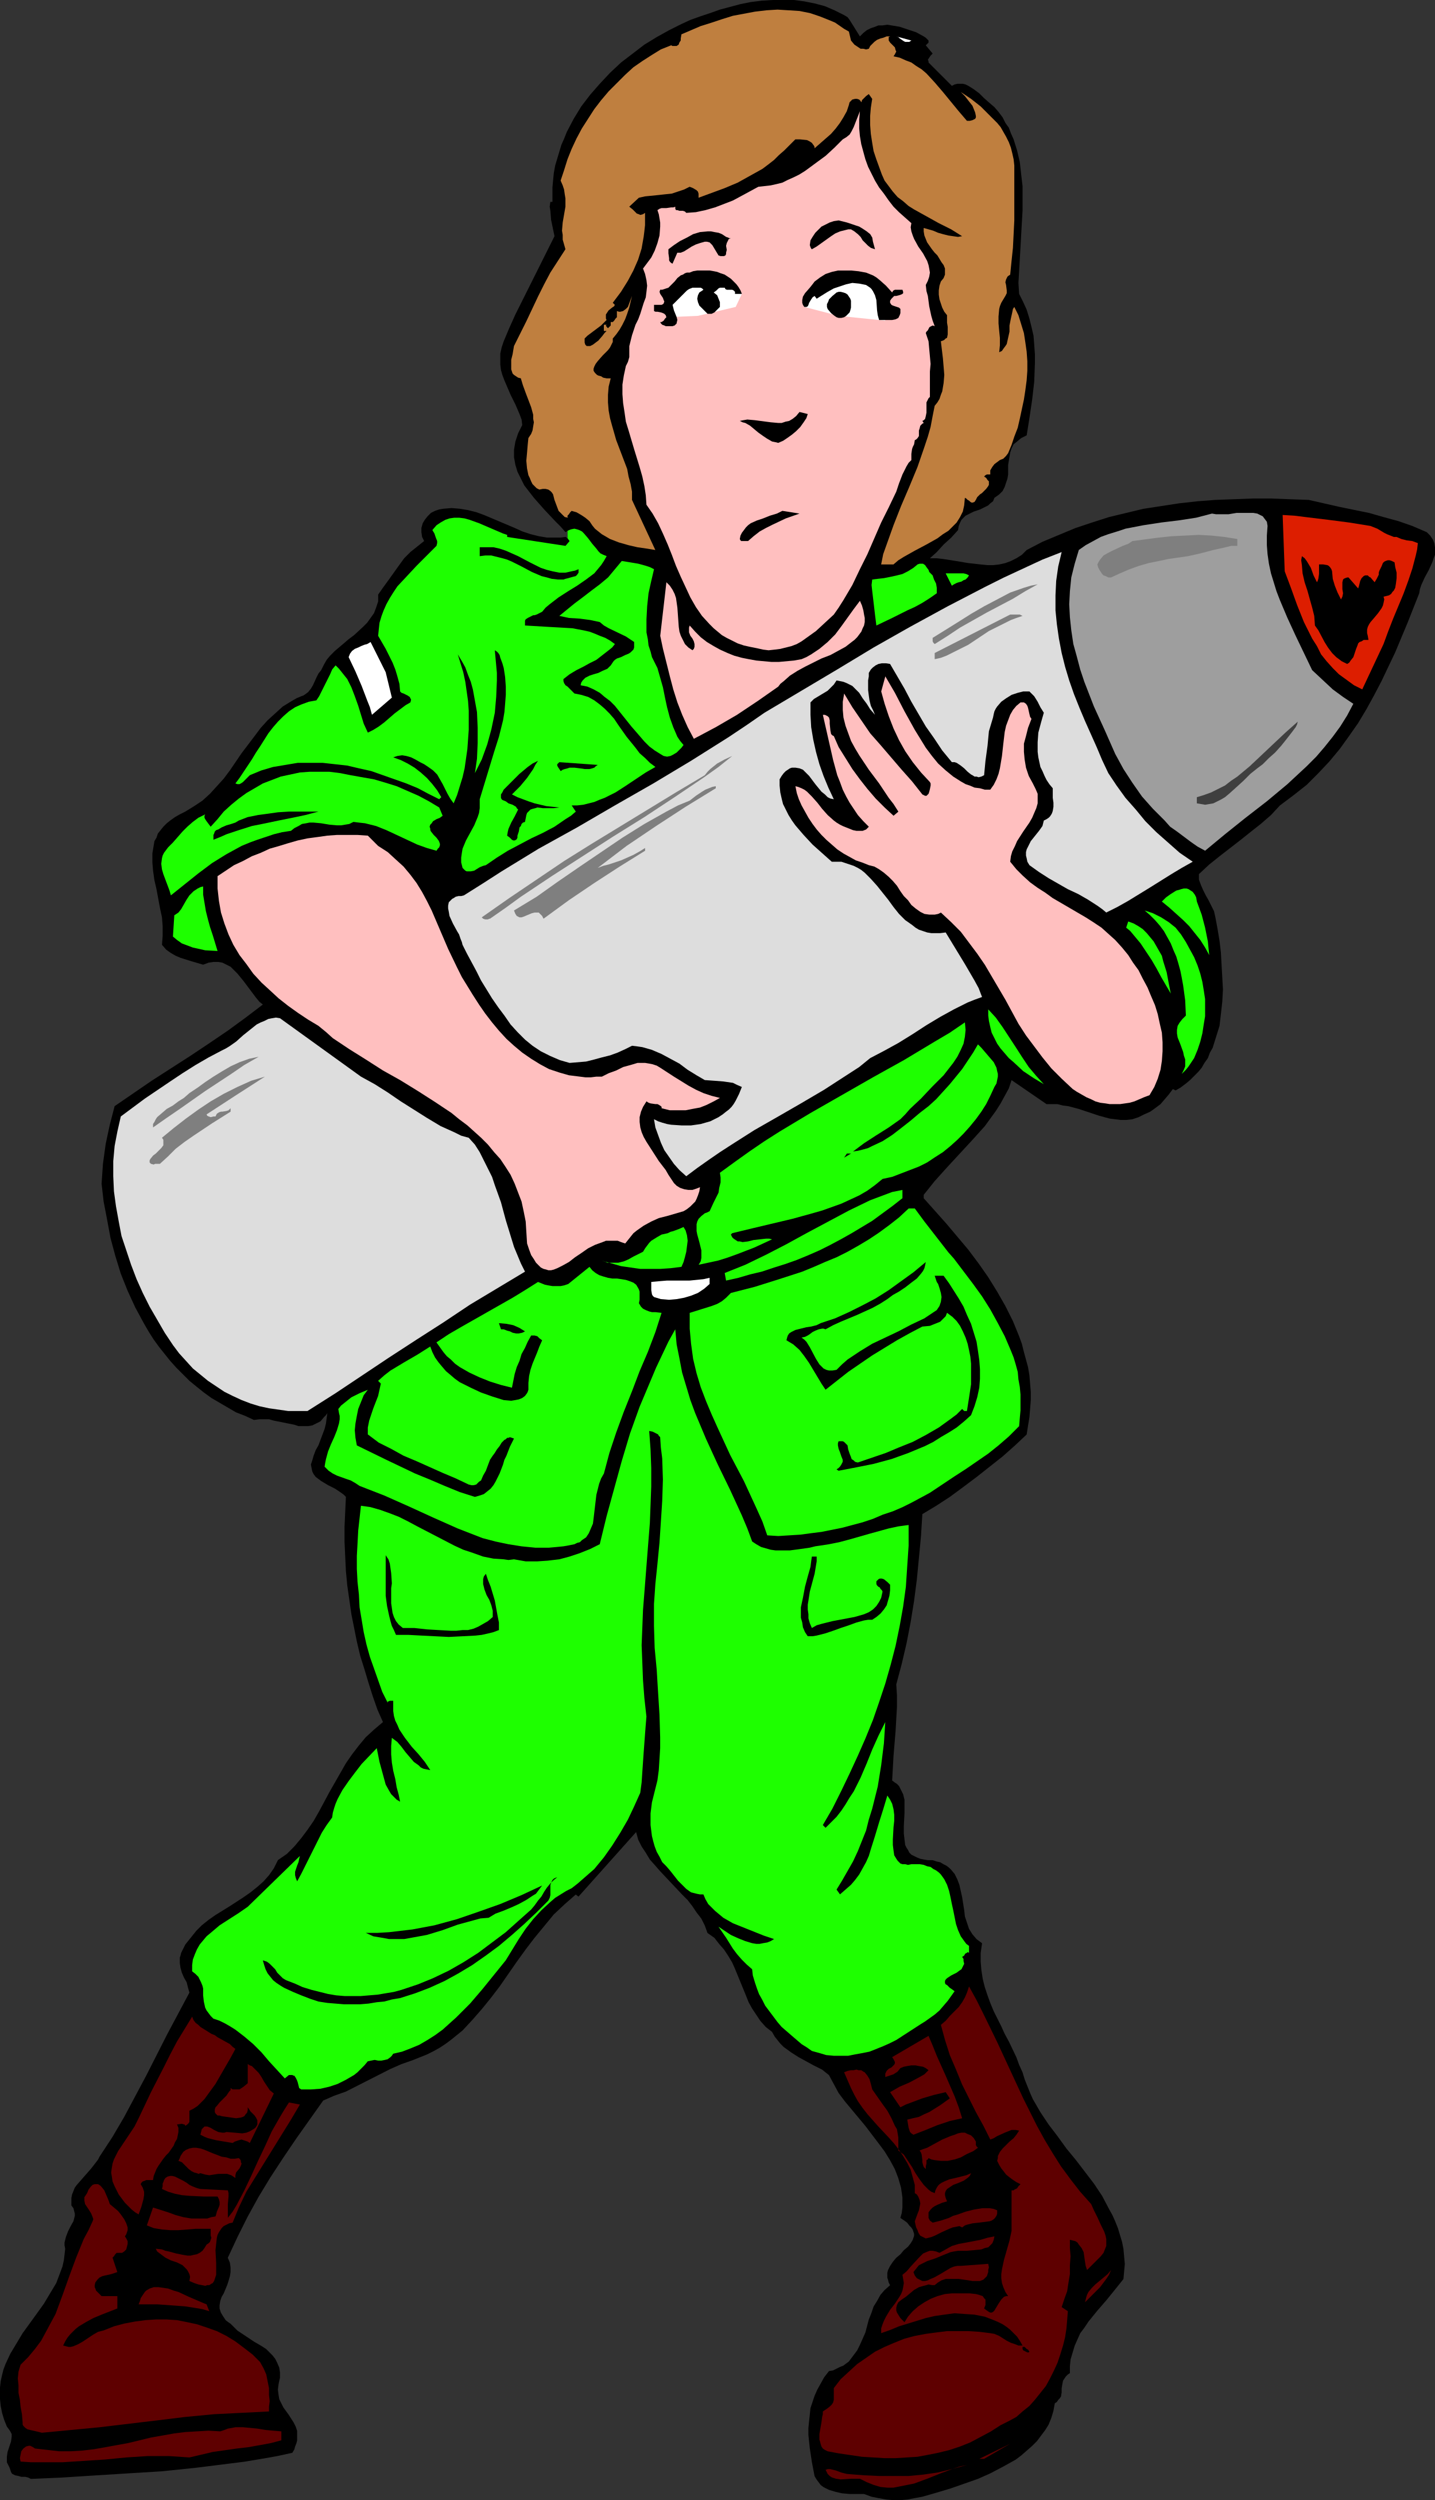
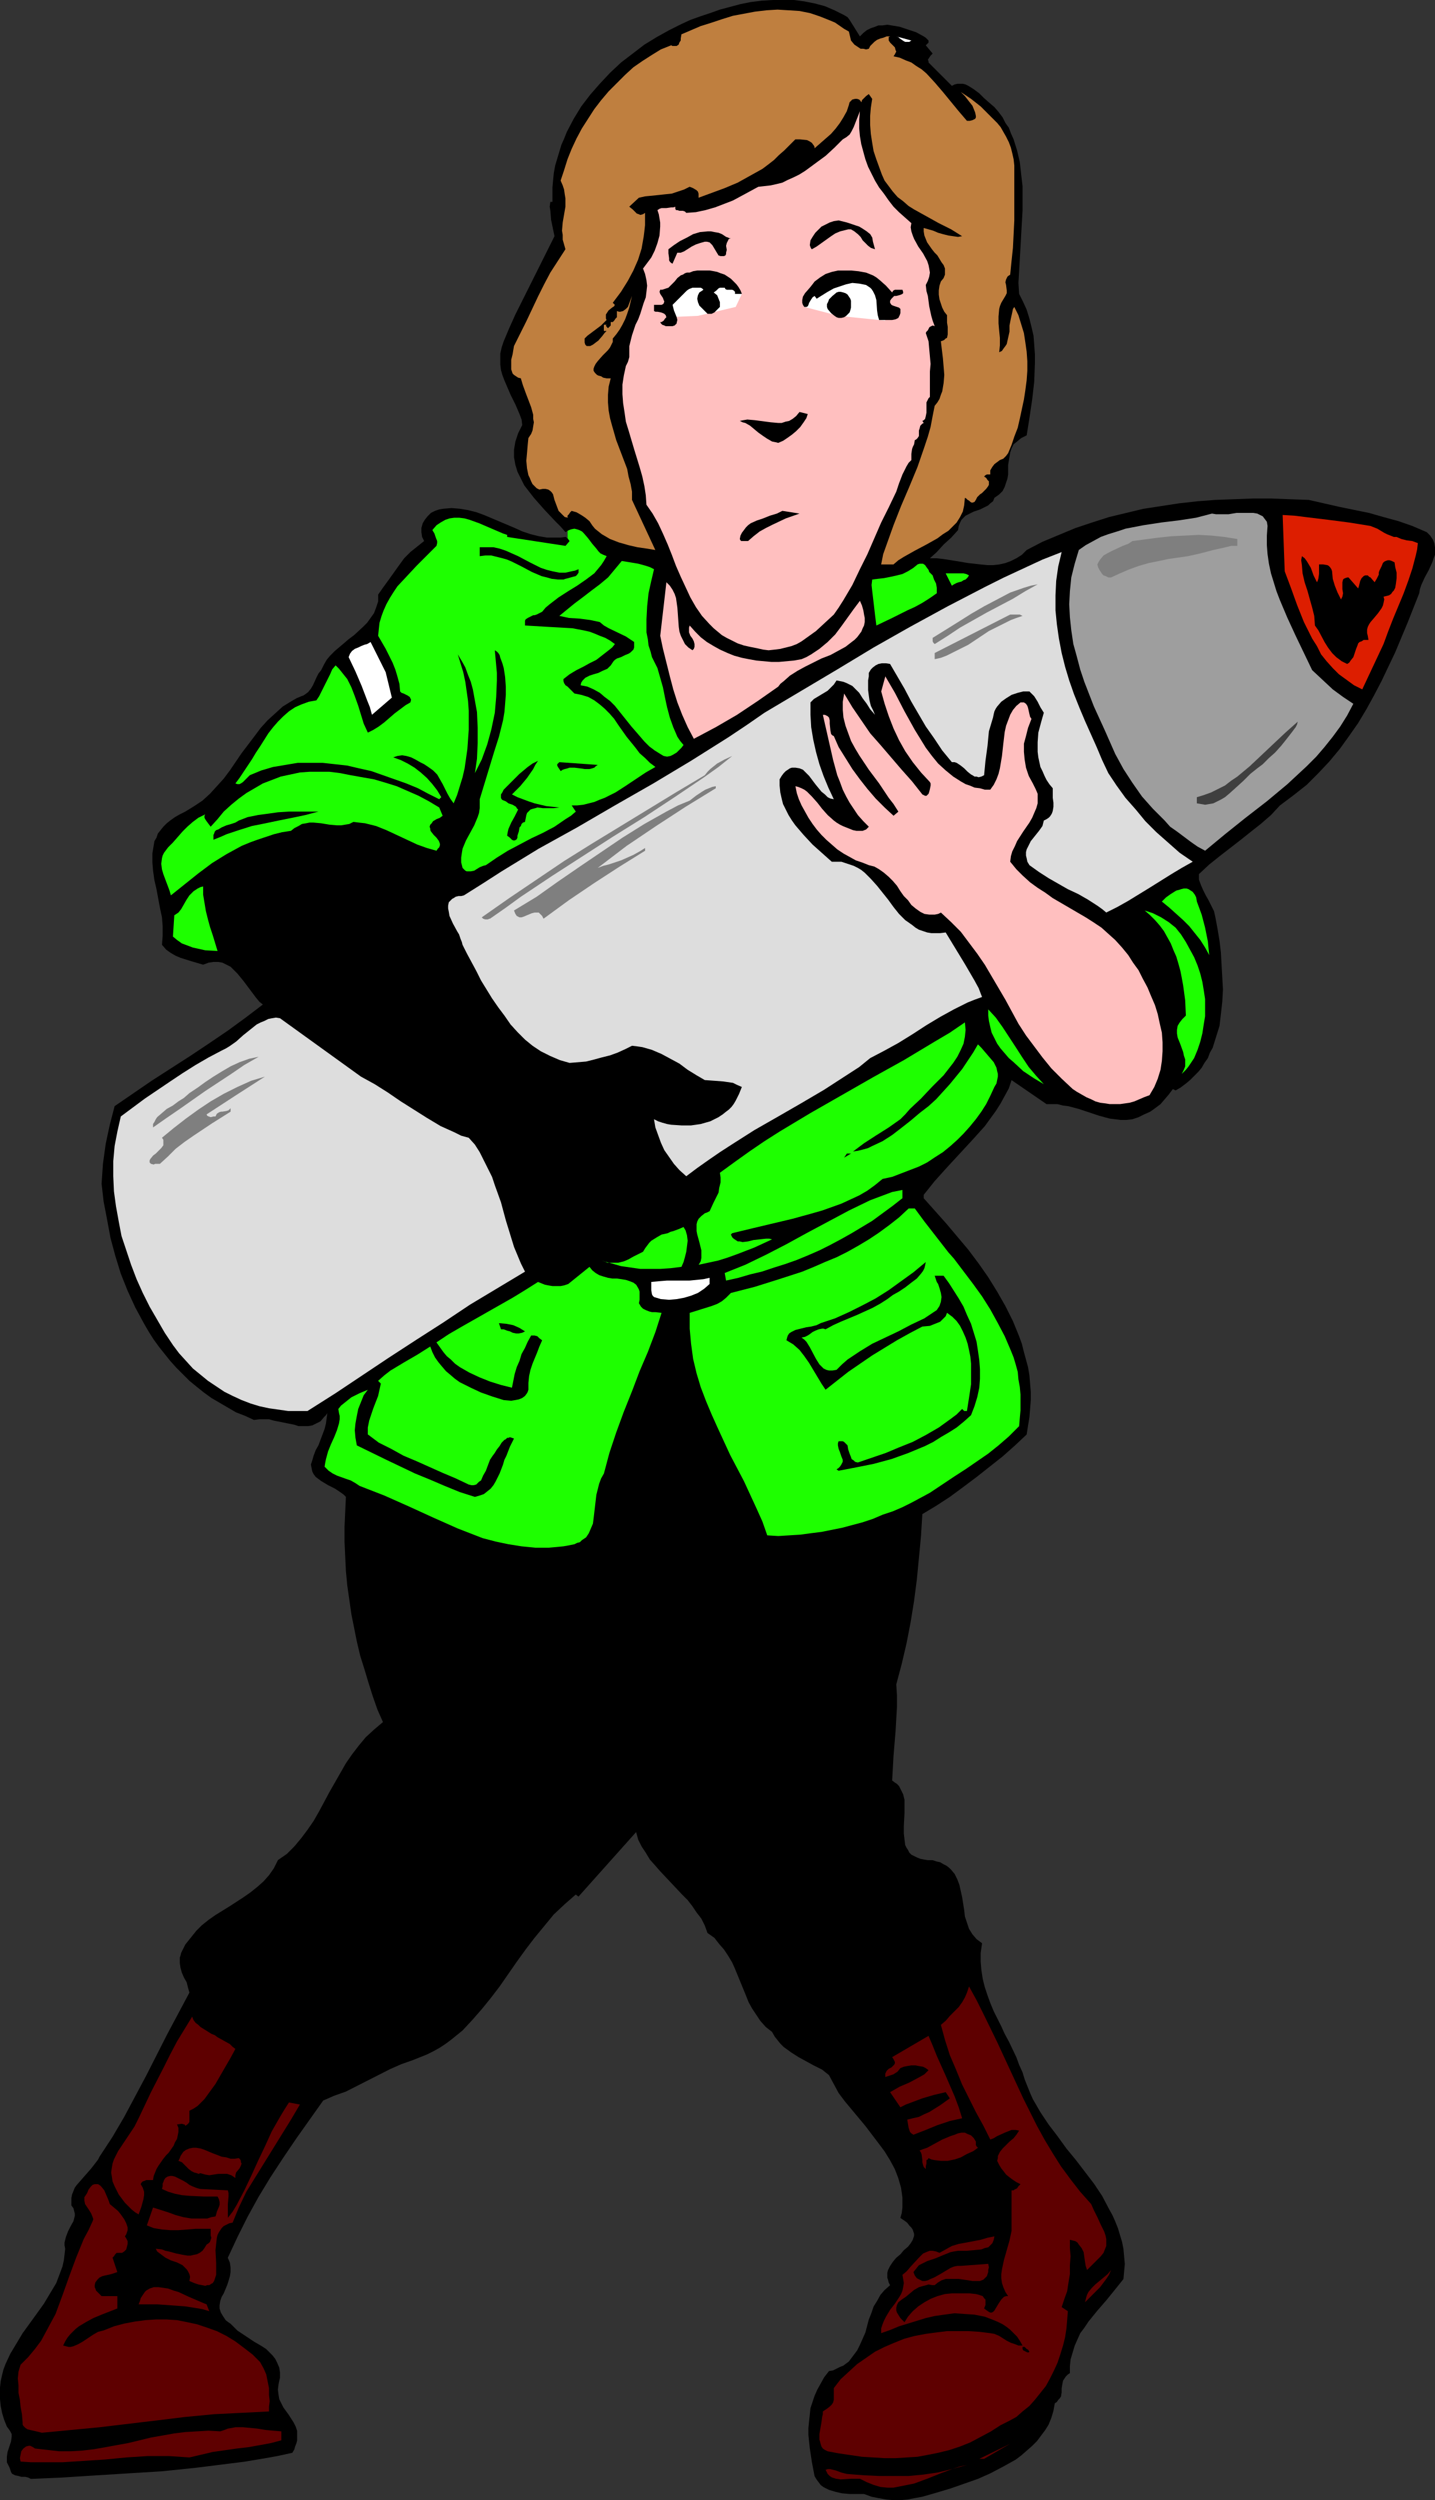
<svg xmlns="http://www.w3.org/2000/svg" xmlns:ns1="http://sodipodi.sourceforge.net/DTD/sodipodi-0.dtd" xmlns:ns2="http://www.inkscape.org/namespaces/inkscape" version="1.0" width="89.402mm" height="155.668mm" id="svg74" ns1:docname="Holding Missile 2.wmf">
  <rect width="100%" height="100%" fill="#333333" stroke="none" />
  <ns1:namedview id="namedview74" pagecolor="#ffffff" bordercolor="#000000" borderopacity="0.25" ns2:showpageshadow="2" ns2:pageopacity="0.0" ns2:pagecheckerboard="0" ns2:deskcolor="#d1d1d1" ns2:document-units="mm" />
  <defs id="defs1">
    <pattern id="WMFhbasepattern" patternUnits="userSpaceOnUse" width="6" height="6" x="0" y="0" />
  </defs>
  <path style="fill:#000000;fill-opacity:1;fill-rule:evenodd;stroke:none" d="m 133.64,124.91 -0.162,0.162 -0.323,0.162 -1.131,-1.293 -1.293,-1.293 -2.586,-2.747 -2.424,-2.747 -1.131,-1.454 -1.131,-1.454 -0.808,-1.616 -0.808,-1.616 -0.485,-1.616 -0.323,-1.778 v -1.778 l 0.162,-0.97 0.162,-0.97 0.323,-0.97 0.323,-0.97 0.485,-0.97 0.485,-0.97 -0.162,-1.293 -0.485,-1.293 -0.97,-2.262 -1.131,-2.262 -0.97,-2.262 -0.485,-1.131 -0.485,-1.293 -0.323,-1.131 -0.162,-1.293 v -1.293 -1.293 l 0.323,-1.454 0.485,-1.454 1.293,-3.07 1.454,-3.232 3.07,-6.14 3.07,-6.14 3.07,-6.14 -0.808,-3.878 -0.162,-2.101 -0.162,-0.97 0.162,-1.131 h 0.485 v -1.778 -1.616 l 0.162,-1.778 0.162,-1.616 0.323,-1.778 0.485,-1.616 0.485,-1.616 0.485,-1.616 0.646,-1.454 0.646,-1.616 1.616,-3.07 1.778,-2.909 2.101,-2.747 2.262,-2.585 2.424,-2.585 2.586,-2.424 2.747,-2.101 2.747,-2.101 2.909,-1.778 2.909,-1.616 2.909,-1.454 2.101,-0.97 2.262,-0.808 2.424,-0.808 2.262,-0.808 2.424,-0.646 2.424,-0.646 2.424,-0.485 2.586,-0.323 L 181.957,0 h 2.424 2.586 l 2.424,0.323 2.424,0.485 2.424,0.646 2.262,0.97 2.262,1.131 0.808,0.485 0.485,0.646 0.808,1.293 0.808,1.293 0.808,1.293 0.808,-0.808 0.808,-0.646 0.97,-0.485 0.97,-0.323 0.808,-0.323 h 0.97 l 1.131,-0.162 0.97,0.162 1.939,0.323 1.939,0.646 1.939,0.646 1.778,0.97 0.485,0.323 0.323,0.323 0.323,0.323 v 0.323 0.162 l -0.646,0.646 1.616,1.939 -0.485,0.485 -0.323,0.485 -0.323,0.485 0.162,0.323 v 0.323 l 5.494,5.494 0.646,-0.323 0.646,-0.162 h 0.646 0.646 l 0.646,0.162 0.646,0.323 1.293,0.808 1.293,0.97 1.131,1.131 1.293,1.131 1.131,0.97 0.97,1.131 0.97,1.293 0.646,1.293 0.808,1.131 0.485,1.293 0.646,1.454 0.808,2.585 0.646,2.747 0.323,2.909 0.323,2.747 v 2.909 2.909 l -0.162,2.747 -0.323,5.817 -0.323,5.656 -0.162,2.747 0.162,2.585 0.97,1.939 0.808,1.778 0.646,2.101 0.485,1.939 0.485,2.101 0.162,2.101 0.162,2.262 v 2.101 l -0.162,4.363 -0.485,4.201 -0.646,4.363 -0.646,4.04 -0.646,0.323 -0.646,0.323 -0.97,0.808 -0.808,0.646 -0.485,0.97 -0.323,0.97 -0.162,0.97 -0.323,1.939 v 1.131 1.131 l -0.162,0.97 -0.323,0.97 -0.323,0.97 -0.485,0.97 -0.808,0.808 -1.131,0.808 -0.323,0.808 -0.646,0.485 -0.485,0.485 -0.646,0.323 -1.293,0.646 -1.454,0.485 -1.293,0.646 -0.646,0.323 -0.485,0.485 -0.485,0.485 -0.323,0.646 -0.323,0.808 -0.162,0.97 -1.616,1.778 -1.778,1.616 -1.616,1.778 -1.616,1.454 h 1.616 l 1.454,0.162 3.07,0.485 2.909,0.485 2.909,0.323 1.616,0.162 h 1.293 l 1.454,-0.162 1.454,-0.323 1.293,-0.485 1.293,-0.646 1.293,-0.808 1.131,-1.131 3.717,-1.939 3.878,-1.616 3.878,-1.616 3.878,-1.293 4.04,-1.293 4.04,-0.97 4.04,-0.97 4.202,-0.646 4.202,-0.646 4.363,-0.485 4.202,-0.323 4.363,-0.162 4.363,-0.162 h 4.363 l 4.363,0.162 4.525,0.162 7.11,1.616 7.11,1.454 3.394,0.97 3.555,0.97 3.232,1.131 3.394,1.454 0.808,0.808 0.646,0.97 0.323,0.808 0.162,0.97 v 0.808 0.97 l -0.323,0.808 -0.323,0.97 -0.808,1.778 -0.97,1.778 -0.808,1.778 -0.323,0.97 -0.162,0.97 -2.747,6.948 -2.909,6.948 -1.616,3.393 -1.616,3.393 -1.778,3.393 -1.778,3.232 -1.939,3.232 -2.262,3.232 -2.101,2.909 -2.424,2.909 -2.586,2.747 -2.747,2.747 -3.07,2.424 -3.232,2.424 -2.101,2.262 -2.424,2.101 -2.262,1.778 -2.424,1.939 -5.009,3.878 -2.424,1.939 -2.424,2.262 v 1.293 l 0.485,1.293 0.485,1.131 0.646,1.293 0.646,1.131 0.646,1.293 0.646,1.293 0.323,1.454 0.485,2.585 0.485,2.909 0.323,2.747 0.162,2.909 0.162,2.909 0.162,2.909 -0.162,2.909 -0.323,2.909 -0.323,2.747 -0.808,2.585 -0.808,2.585 -0.646,1.131 -0.485,1.293 -0.808,1.131 -0.646,1.131 -0.808,0.97 -0.97,0.97 -0.97,0.97 -0.97,0.808 -1.293,0.97 -1.131,0.646 -0.646,-0.323 -0.97,1.293 -0.97,1.131 -0.97,1.131 -1.293,0.97 -1.131,0.808 -1.454,0.646 -1.293,0.646 -1.454,0.485 -1.454,0.162 h -1.293 l -1.293,-0.162 -1.293,-0.162 -2.424,-0.646 -2.424,-0.808 -2.424,-0.808 -2.424,-0.646 -1.293,-0.162 -1.293,-0.323 h -1.293 -1.293 l -8.241,-5.656 -0.646,1.939 -0.97,1.778 -0.97,1.778 -1.131,1.778 -1.293,1.778 -1.293,1.778 -2.909,3.232 -5.979,6.464 -2.909,3.232 -1.293,1.616 -1.293,1.616 v 0.808 l 5.333,5.979 2.586,3.07 2.586,3.07 2.424,3.232 2.262,3.232 2.101,3.393 1.939,3.393 1.778,3.555 1.454,3.555 0.646,1.778 0.485,1.939 0.485,1.778 0.485,1.778 0.323,1.939 0.162,1.939 0.162,1.939 v 1.939 l -0.162,2.101 -0.162,1.939 -0.323,1.939 -0.323,2.101 -2.747,2.585 -2.909,2.585 -3.07,2.424 -3.07,2.424 -3.232,2.424 -3.07,2.262 -3.232,2.101 -3.232,1.939 -0.323,5.171 -0.485,5.171 -0.485,5.009 -0.646,5.009 -0.808,5.009 -0.97,5.009 -1.131,4.848 -1.293,4.848 0.162,2.585 v 2.747 l -0.162,2.747 -0.162,2.909 -0.485,5.817 -0.162,2.909 -0.162,2.909 0.646,0.485 0.485,0.323 0.485,0.485 0.323,0.646 0.323,0.646 0.323,0.646 0.323,1.293 v 1.616 1.454 l -0.162,3.232 v 1.616 l 0.162,1.454 0.162,1.293 0.323,0.646 0.323,0.485 0.323,0.646 0.485,0.485 0.646,0.323 0.646,0.323 0.808,0.323 0.808,0.162 0.97,0.162 h 1.131 l 0.97,0.323 0.808,0.162 0.808,0.485 0.646,0.323 0.646,0.485 0.485,0.485 0.808,0.97 0.646,1.293 0.485,1.293 0.323,1.454 0.323,1.454 0.485,3.07 0.162,1.454 0.485,1.454 0.485,1.454 0.808,1.293 0.97,1.131 0.646,0.485 0.646,0.485 -0.323,2.262 v 2.101 l 0.162,1.939 0.323,2.101 0.485,1.939 0.646,1.939 0.646,1.778 0.808,1.939 1.778,3.555 0.808,1.778 0.97,1.778 1.778,3.717 0.646,1.778 0.808,1.778 0.485,1.616 0.646,1.616 0.646,1.616 0.646,1.454 1.778,3.07 1.939,2.909 2.101,2.747 2.101,2.909 2.262,2.747 2.101,2.747 2.101,2.747 1.939,2.909 1.616,3.07 0.808,1.454 0.646,1.454 0.646,1.616 0.485,1.616 0.485,1.616 0.323,1.616 0.162,1.778 0.162,1.778 -0.162,1.778 -0.162,1.778 -1.939,2.424 -2.101,2.585 -2.101,2.424 -2.101,2.585 -0.97,1.454 -0.97,1.293 -0.646,1.454 -0.646,1.454 -0.485,1.616 -0.485,1.616 -0.162,1.616 v 1.616 l -0.485,0.323 -0.485,0.485 -0.323,0.485 -0.323,0.485 -0.162,0.808 -0.162,0.97 v 0.97 l -0.162,0.97 -0.323,0.485 -0.323,0.323 -0.323,0.485 -0.485,0.323 -0.323,1.778 -0.485,1.616 -0.646,1.616 -0.808,1.293 -0.97,1.293 -0.97,1.293 -1.131,1.131 -1.293,1.131 -1.293,1.131 -1.293,0.97 -2.909,1.616 -3.07,1.616 -2.909,1.293 -3.232,1.131 -3.232,1.131 -3.232,0.97 -3.394,0.97 -1.778,0.323 -1.616,0.323 -1.778,0.162 h -1.616 l -1.778,-0.162 -1.778,-0.323 -1.616,-0.323 -1.778,-0.646 h -3.394 l -1.778,-0.162 -1.454,-0.323 -1.616,-0.485 -0.646,-0.323 -0.646,-0.323 -0.646,-0.485 -0.485,-0.646 -0.485,-0.646 -0.485,-0.808 -0.646,-3.393 -0.485,-3.232 -0.323,-3.07 v -1.616 l 0.162,-1.616 0.162,-1.454 0.162,-1.616 0.485,-1.454 0.485,-1.454 0.646,-1.454 0.808,-1.454 0.808,-1.454 1.131,-1.454 0.97,-0.162 0.97,-0.485 0.646,-0.323 0.808,-0.323 1.293,-0.97 0.97,-1.293 0.97,-1.293 0.646,-1.293 0.646,-1.454 0.646,-1.454 0.808,-3.07 0.646,-1.616 0.485,-1.454 0.808,-1.293 0.808,-1.454 0.97,-1.131 1.293,-1.131 -0.323,-0.646 -0.162,-0.646 -0.162,-0.485 v -0.646 -0.485 l 0.162,-0.646 0.485,-0.97 0.646,-0.97 0.808,-0.97 0.97,-0.808 0.808,-0.97 0.97,-0.808 0.646,-0.808 0.485,-0.808 0.162,-0.485 0.162,-0.485 v -0.485 l -0.162,-0.485 -0.162,-0.485 -0.323,-0.485 -0.485,-0.485 -0.485,-0.646 -0.646,-0.485 -0.97,-0.646 0.323,-1.131 0.162,-1.293 v -1.293 -1.131 l -0.162,-1.131 -0.162,-1.131 -0.323,-1.131 -0.323,-1.131 -0.808,-2.101 -1.131,-2.101 -1.293,-2.101 -1.454,-1.939 -3.07,-4.04 -3.232,-3.878 -1.616,-1.939 -1.454,-1.939 -1.131,-2.101 -1.131,-2.101 -1.616,-1.293 -1.939,-0.97 -1.778,-0.97 -1.778,-0.97 -1.778,-1.131 -1.778,-1.293 -0.808,-0.808 -0.646,-0.808 -0.646,-0.808 -0.646,-1.131 -1.454,-1.131 -1.293,-1.454 -0.97,-1.454 -0.97,-1.454 -0.808,-1.454 -0.646,-1.616 -2.586,-6.302 -0.646,-1.454 -0.97,-1.616 -0.97,-1.454 -1.131,-1.293 -1.131,-1.454 -1.616,-1.131 -0.646,-1.778 -0.808,-1.616 -1.131,-1.454 -0.97,-1.454 -1.131,-1.454 -1.293,-1.293 -2.586,-2.747 -2.586,-2.747 -1.131,-1.293 -1.293,-1.454 -0.97,-1.616 -0.97,-1.454 -0.808,-1.616 -0.485,-1.778 -13.574,15.19 -0.646,-0.485 -2.586,2.262 -2.586,2.424 -2.262,2.747 -2.262,2.747 -2.101,2.747 -2.101,2.909 -4.04,5.817 -2.101,2.747 -2.101,2.585 -2.262,2.585 -2.262,2.424 -2.586,2.101 -1.293,0.97 -1.454,0.97 -1.454,0.808 -1.616,0.808 -1.616,0.646 -1.616,0.646 -2.747,0.97 -2.586,1.131 -10.504,5.333 -2.747,0.97 -2.586,1.131 -6.302,8.888 -3.07,4.525 -3.07,4.686 -2.747,4.525 -2.586,4.686 -2.424,4.848 -2.262,4.848 0.485,1.131 0.162,1.131 v 1.131 l -0.162,0.97 -0.323,1.131 -0.323,0.97 -0.808,1.939 -0.485,0.808 -0.323,0.97 -0.162,0.97 v 0.808 l 0.323,0.97 0.485,0.808 0.323,0.485 0.323,0.485 0.646,0.485 0.485,0.323 0.808,0.808 0.808,0.808 1.939,1.293 1.939,1.293 1.939,1.131 0.97,0.646 0.646,0.646 0.808,0.808 0.646,0.808 0.485,0.97 0.485,1.131 0.162,1.131 v 1.293 l -0.162,0.646 -0.162,0.808 -0.162,1.293 0.162,1.293 0.162,0.97 0.485,0.97 0.485,0.97 1.293,1.778 1.131,1.778 0.485,0.97 0.323,0.97 v 1.131 1.131 l -0.162,0.646 -0.323,0.808 -0.162,0.646 -0.485,0.808 -3.717,0.808 -3.717,0.646 -3.878,0.646 -3.878,0.485 -7.757,0.97 -7.918,0.808 -7.918,0.485 -7.757,0.485 -7.595,0.485 -7.433,0.323 -0.646,-0.323 -0.646,-0.162 H 5.009 L 4.363,582.698 3.555,582.536 2.909,582.213 2.747,582.051 2.586,581.728 2.424,581.243 2.262,580.758 1.939,580.112 1.616,579.466 v -0.646 -0.646 l 0.162,-1.131 0.808,-2.424 0.162,-1.131 v -0.646 L 2.424,572.194 2.101,571.709 1.616,571.063 0.97,569.447 0.485,567.831 0.162,566.215 0,564.599 v -1.454 -1.293 l 0.162,-1.454 0.323,-1.454 0.323,-1.293 0.485,-1.293 1.131,-2.424 1.454,-2.424 1.454,-2.424 3.394,-4.686 1.616,-2.262 1.454,-2.424 1.454,-2.424 0.485,-1.293 0.485,-1.293 0.485,-1.293 0.323,-1.454 0.162,-1.293 0.162,-1.454 -0.162,-0.808 v -0.646 l 0.162,-0.646 0.162,-0.646 0.485,-1.293 0.646,-1.293 0.646,-1.131 0.323,-1.293 v -0.485 l -0.162,-0.646 -0.162,-0.646 -0.485,-0.646 v -0.97 -0.808 l 0.162,-0.808 0.323,-0.808 0.323,-0.808 0.485,-0.646 1.131,-1.293 1.131,-1.293 1.131,-1.293 1.131,-1.454 0.485,-0.646 0.323,-0.646 3.07,-4.686 2.747,-4.686 2.586,-4.848 2.586,-4.848 5.009,-9.857 2.586,-4.848 2.586,-4.848 -0.323,-1.131 -0.323,-1.293 -0.646,-1.131 -0.485,-1.131 -0.323,-1.131 -0.162,-1.131 v -1.293 l 0.162,-0.485 0.162,-0.646 0.97,-1.939 1.293,-1.616 1.293,-1.616 1.293,-1.293 1.616,-1.293 1.616,-1.131 3.394,-2.101 3.232,-2.101 1.616,-1.131 1.616,-1.293 1.454,-1.293 1.293,-1.454 1.131,-1.616 0.97,-1.939 2.101,-1.454 1.778,-1.778 1.616,-1.939 1.454,-1.939 1.454,-2.101 1.293,-2.262 2.424,-4.525 2.586,-4.525 1.293,-2.262 1.454,-2.101 1.616,-2.101 1.616,-1.939 1.939,-1.778 2.101,-1.778 -1.293,-2.909 -1.131,-3.232 -0.97,-3.07 -0.97,-3.232 -0.97,-3.07 -0.808,-3.393 -0.646,-3.232 -0.646,-3.232 -0.485,-3.393 -0.485,-3.393 -0.323,-3.393 -0.162,-3.393 -0.162,-3.555 v -3.393 l 0.162,-3.555 0.162,-3.555 -0.485,-0.485 -0.646,-0.485 -1.454,-0.97 -1.616,-0.808 -1.616,-0.97 -0.646,-0.485 -0.646,-0.485 -0.485,-0.646 -0.323,-0.646 -0.162,-0.808 -0.162,-0.808 0.323,-0.97 0.323,-1.131 0.485,-1.293 0.646,-1.131 0.97,-2.585 0.485,-1.293 0.323,-1.293 0.162,-1.293 0.162,-1.131 -0.323,0.485 -0.485,0.485 -0.808,0.97 -0.97,0.485 -0.97,0.485 -0.97,0.162 h -1.131 -1.131 l -0.97,-0.323 -4.848,-0.97 -1.131,-0.323 h -1.131 -1.131 l -1.293,0.162 -2.101,-0.97 -2.101,-0.808 -1.939,-1.131 -1.939,-1.131 -1.939,-1.131 -1.778,-1.293 -1.616,-1.293 -1.778,-1.454 -1.454,-1.454 -1.616,-1.616 -1.454,-1.616 -1.293,-1.616 -1.293,-1.616 -1.293,-1.778 -1.131,-1.778 -1.131,-1.939 -2.101,-3.878 -1.778,-3.878 -1.616,-4.04 -1.293,-4.201 -1.131,-4.201 -0.808,-4.363 -0.808,-4.201 -0.485,-4.201 0.323,-4.686 0.646,-4.686 0.97,-4.525 1.131,-4.363 8.726,-5.979 9.049,-5.817 4.363,-2.909 4.525,-3.07 4.202,-3.07 4.04,-3.07 -0.808,-0.646 -0.808,-0.97 -1.454,-1.939 -1.454,-1.939 -1.454,-1.778 -0.808,-0.808 -0.808,-0.808 -0.97,-0.485 -0.97,-0.485 -0.97,-0.162 h -1.131 l -1.131,0.162 -1.293,0.485 -2.747,-0.808 -2.586,-0.808 -1.131,-0.485 -1.131,-0.646 -1.131,-0.808 -0.97,-1.131 0.162,-2.101 v -2.262 l -0.162,-2.101 -0.485,-2.262 -0.808,-4.363 -0.485,-2.101 -0.323,-2.262 -0.162,-1.939 v -2.101 l 0.162,-0.97 0.162,-0.97 0.162,-0.97 0.485,-0.808 0.323,-0.97 0.646,-0.808 0.646,-0.808 0.808,-0.808 0.808,-0.646 1.131,-0.808 1.131,-0.646 1.293,-0.646 2.101,-1.293 1.939,-1.293 1.778,-1.616 1.616,-1.778 1.616,-1.778 1.454,-1.939 2.747,-4.04 3.07,-4.04 1.454,-1.939 1.616,-1.778 1.778,-1.616 1.778,-1.616 2.101,-1.293 1.131,-0.646 1.131,-0.485 0.485,-0.162 0.485,-0.323 0.646,-0.485 0.646,-0.808 0.485,-0.808 0.808,-1.778 0.485,-0.97 0.646,-0.808 0.646,-1.293 0.646,-1.131 0.808,-0.97 1.131,-1.131 2.101,-1.778 1.131,-0.97 1.293,-0.97 2.101,-1.939 0.97,-0.97 0.808,-1.131 0.808,-1.131 0.485,-1.293 0.485,-1.454 v -1.616 l 1.131,-1.616 1.293,-1.778 2.424,-3.393 1.293,-1.778 1.454,-1.454 1.616,-1.293 1.616,-1.293 -0.485,-0.97 -0.162,-1.131 v -0.97 l 0.323,-1.131 0.485,-0.808 0.646,-0.808 0.808,-0.808 0.97,-0.485 0.97,-0.323 0.97,-0.162 1.939,-0.162 1.939,0.162 1.939,0.323 1.939,0.485 1.778,0.646 7.272,3.07 1.778,0.808 1.939,0.646 1.939,0.485 1.939,0.323 h 2.101 1.131 l 1.131,-0.162 0.485,0.323 z" id="path1" />
  <path style="fill:#1eff00;fill-opacity:1;fill-rule:evenodd;stroke:none" d="m 133.64,126.687 0.485,0.646 -0.97,1.131 -13.736,-2.101 v -0.485 l -0.97,-0.323 -1.131,-0.485 -1.131,-0.485 -1.131,-0.485 -2.262,-0.97 -2.262,-0.808 -1.131,-0.323 -1.293,-0.162 h -1.131 l -1.131,0.162 -0.97,0.323 -1.131,0.646 -0.97,0.646 -0.97,1.131 0.485,0.808 0.323,0.97 0.323,0.808 v 0.485 l -0.162,0.646 -2.262,2.262 -2.424,2.424 -2.262,2.424 -2.262,2.424 -0.97,1.454 -0.808,1.293 -0.808,1.454 -0.646,1.454 -0.485,1.293 -0.485,1.616 -0.162,1.454 -0.162,1.616 1.778,3.07 0.808,1.616 0.808,1.616 0.646,1.616 0.485,1.616 0.485,1.778 0.162,1.778 0.323,0.323 0.485,0.162 0.97,0.485 0.485,0.323 0.162,0.323 0.162,0.323 -0.162,0.646 -1.131,0.646 -1.293,0.97 -1.293,0.97 -2.424,2.101 -1.293,0.97 -1.293,0.808 -1.293,0.646 -0.97,-2.101 -0.646,-2.101 -0.646,-2.101 -0.808,-2.262 -0.808,-2.101 -0.97,-1.939 -0.646,-0.808 -0.646,-0.808 -0.646,-0.808 -0.808,-0.808 -0.808,0.97 -0.485,1.131 -2.101,4.201 -0.485,0.97 -0.646,0.97 -1.778,0.323 -1.778,0.646 -1.454,0.646 -1.454,0.97 -1.293,1.131 -1.293,1.293 -1.131,1.293 -1.131,1.454 -1.939,3.07 -0.97,1.454 -0.97,1.616 -1.939,2.909 -0.97,1.454 -0.97,1.293 0.485,0.162 H 56.397 l 0.323,-0.162 0.485,-0.323 0.485,-0.485 0.323,-0.323 0.485,-0.485 0.323,-0.323 2.747,-1.131 2.747,-0.808 2.909,-0.485 2.909,-0.485 h 2.909 2.909 l 2.909,0.323 2.909,0.323 2.747,0.646 2.909,0.646 2.747,0.97 2.747,0.97 2.747,0.97 2.747,1.131 2.424,1.293 2.586,1.293 0.485,-0.485 -0.97,-1.616 -1.131,-1.454 -1.293,-1.454 -1.454,-1.293 -1.454,-1.131 -1.616,-0.97 -1.616,-0.808 -1.778,-0.646 0.485,-0.162 0.485,-0.162 1.131,-0.162 0.97,0.162 1.131,0.323 0.97,0.485 1.131,0.646 0.97,0.485 0.97,0.646 1.131,0.808 0.97,0.97 0.646,1.131 0.646,1.131 1.131,2.262 0.646,1.131 0.808,1.131 0.808,-1.939 0.646,-2.101 0.646,-2.101 0.485,-2.101 0.323,-2.262 0.323,-2.262 0.162,-2.262 0.162,-2.262 v -2.262 -2.262 l -0.162,-2.262 -0.323,-2.262 -0.323,-2.262 -0.485,-2.262 -0.646,-2.101 -0.646,-2.101 0.97,1.616 0.808,1.454 0.646,1.778 0.646,1.616 0.485,1.778 0.323,1.778 0.323,1.778 0.323,1.778 0.162,3.717 v 3.555 l -0.162,3.717 -0.485,3.393 1.616,-3.232 1.293,-3.555 0.485,-1.778 0.485,-1.778 0.808,-3.878 0.323,-3.717 0.162,-3.878 v -1.778 l -0.162,-1.778 -0.162,-1.778 -0.162,-1.778 0.485,0.323 0.323,0.323 0.323,0.485 0.162,0.646 0.485,1.293 0.323,1.131 0.323,2.101 0.162,2.262 v 1.939 l -0.162,2.101 -0.162,1.939 -0.323,1.939 -0.97,3.878 -1.131,3.555 -1.131,3.717 -1.131,3.717 -1.131,3.717 v 0.97 1.131 l -0.162,1.131 -0.323,0.97 -0.808,1.939 -0.97,1.778 -0.97,1.778 -0.808,1.939 -0.162,0.97 -0.162,1.131 v 1.131 l 0.323,1.293 0.323,0.323 0.323,0.323 0.323,0.162 h 0.323 0.646 l 0.808,-0.162 1.293,-0.808 0.808,-0.323 0.646,-0.162 2.586,-1.778 2.586,-1.616 5.494,-2.909 2.747,-1.293 2.747,-1.454 2.586,-1.778 1.293,-0.808 1.131,-0.97 -0.97,-1.454 h 1.293 l 1.454,-0.162 1.293,-0.323 1.293,-0.323 1.131,-0.485 1.293,-0.485 2.586,-1.293 2.262,-1.454 2.424,-1.616 2.424,-1.616 2.262,-1.293 -1.293,-0.97 -1.131,-1.131 -1.293,-1.131 -0.97,-1.293 -2.101,-2.585 -1.939,-2.747 -0.97,-1.454 -1.131,-1.293 -1.131,-1.131 -1.131,-0.97 -1.293,-0.97 -1.454,-0.808 -1.616,-0.485 -1.616,-0.323 -0.808,-0.808 -0.485,-0.485 -0.323,-0.323 -0.485,-0.323 -0.323,-0.485 -0.162,-0.485 v -0.485 l 1.454,-1.131 1.616,-0.97 1.616,-0.808 1.454,-0.808 1.616,-0.808 1.454,-1.131 1.454,-1.131 0.808,-0.646 0.646,-0.808 -1.131,-0.808 -1.131,-0.646 -1.293,-0.485 -1.131,-0.485 -1.293,-0.485 -1.454,-0.323 -2.586,-0.485 -2.747,-0.162 -2.909,-0.162 -2.747,-0.162 -2.747,-0.162 v -0.485 -0.323 -0.323 l 0.162,-0.323 0.485,-0.323 0.646,-0.323 0.646,-0.323 h 0.323 l 0.485,-0.162 0.646,-0.323 0.646,-0.323 0.808,-0.97 0.97,-0.808 2.101,-1.616 2.262,-1.454 2.101,-1.293 2.101,-1.454 1.939,-1.454 0.808,-0.97 0.808,-0.97 0.646,-0.97 0.646,-1.131 -0.808,-0.323 -0.646,-0.323 -0.485,-0.485 -0.485,-0.646 -0.97,-1.131 -0.97,-1.293 -0.97,-1.131 -0.485,-0.485 -0.646,-0.323 -0.485,-0.162 -0.646,-0.162 -0.808,0.162 -0.808,0.323 z" id="path2" />
  <path style="fill:#bf7f3f;fill-opacity:1;fill-rule:evenodd;stroke:none" d="m 200.379,9.534 0.808,0.97 0.97,0.646 0.485,0.323 h 0.646 l 0.646,0.162 0.646,-0.162 0.323,-0.646 0.485,-0.485 0.485,-0.485 0.646,-0.485 0.808,-0.323 0.646,-0.162 0.808,-0.323 h 0.808 l -0.323,0.162 V 9.049 9.211 9.534 l 0.323,0.485 0.646,0.646 0.485,0.485 0.162,0.646 0.162,0.323 -0.162,0.323 -0.162,0.323 -0.323,0.485 1.454,0.323 1.454,0.646 1.293,0.485 1.131,0.808 1.293,0.808 1.131,0.97 1.939,2.101 1.939,2.262 3.717,4.525 1.939,2.262 h 0.646 l 0.646,-0.162 0.323,-0.162 0.323,-0.162 0.162,-0.323 v -0.323 l -0.162,-0.808 -0.323,-0.808 -0.323,-0.808 -0.646,-0.808 -1.131,-1.454 -0.485,-0.485 -0.485,-0.485 2.424,1.616 2.262,1.778 1.939,1.939 1.939,1.939 0.808,0.97 0.646,1.131 0.646,1.131 0.646,1.293 0.485,1.293 0.323,1.293 0.323,1.454 0.162,1.454 v 6.464 6.464 l -0.162,3.232 -0.162,3.232 -0.323,3.07 -0.323,3.232 -0.485,0.323 -0.162,0.162 -0.323,0.646 -0.162,0.646 0.162,0.646 0.162,1.293 v 0.646 l -0.323,0.646 -0.485,0.808 -0.485,0.808 -0.323,0.808 -0.162,0.646 -0.162,1.778 v 1.616 l 0.162,1.778 0.162,1.616 v 1.778 l -0.162,1.616 0.646,-0.323 0.323,-0.485 0.485,-0.646 0.323,-0.485 0.323,-1.454 0.323,-1.454 v -1.454 l 0.323,-1.616 0.323,-1.454 0.162,-0.808 0.323,-0.485 0.97,1.939 0.646,2.101 0.646,2.101 0.323,2.101 0.323,2.262 0.162,2.262 v 2.262 l -0.162,2.262 -0.323,2.424 -0.323,2.101 -0.485,2.262 -0.485,2.262 -0.485,2.101 -0.808,2.101 -0.646,1.939 -0.808,1.939 -0.485,0.646 -0.646,0.646 -0.808,0.323 -1.293,0.97 -0.485,0.646 -0.485,0.808 v 0.485 0.485 h -0.808 l -0.323,0.162 -0.323,0.323 0.485,0.323 0.323,0.485 0.323,0.323 v 0.323 0.485 l -0.162,0.323 -0.485,0.646 -0.646,0.646 -0.323,0.323 -0.485,0.323 -0.646,0.646 -0.323,0.646 -0.323,0.485 -0.485,0.162 h -0.162 l -0.323,-0.162 -0.323,-0.323 -0.323,-0.162 -0.323,-0.323 -0.323,-0.162 -0.162,1.778 -0.323,1.454 -0.646,1.293 -0.808,1.293 -0.97,0.97 -0.97,0.97 -1.293,0.808 -1.293,0.97 -2.586,1.454 -2.747,1.454 -2.586,1.454 -1.293,0.808 -1.131,0.97 h -2.909 l 0.485,-2.424 0.808,-2.262 1.616,-4.525 1.778,-4.525 1.939,-4.525 1.939,-4.686 1.616,-4.686 0.808,-2.424 0.646,-2.262 0.485,-2.585 0.485,-2.424 0.646,-0.808 0.485,-0.808 0.323,-0.97 0.323,-0.808 0.162,-0.97 0.162,-0.97 0.162,-1.939 -0.162,-1.939 -0.162,-1.939 -0.485,-4.04 0.485,-0.162 0.323,-0.162 0.323,-0.323 0.323,-0.162 0.162,-0.808 v -0.808 -0.97 l -0.162,-0.97 V 75.14 74.17 l -0.646,-0.808 -0.485,-0.97 -0.323,-0.97 -0.323,-0.97 -0.162,-1.131 v -0.97 l 0.162,-1.131 0.323,-0.97 0.646,-0.808 0.323,-0.808 v -0.808 -0.646 l -0.323,-0.808 -0.485,-0.646 -0.97,-1.616 -0.646,-0.646 -0.646,-0.808 -1.131,-1.616 -0.323,-0.808 -0.323,-0.808 -0.162,-0.97 v -0.808 l 1.131,0.323 1.131,0.323 1.131,0.485 1.131,0.323 1.293,0.323 1.131,0.162 1.131,0.162 0.97,-0.162 -2.586,-1.616 -2.909,-1.454 -2.909,-1.616 -2.909,-1.616 -1.293,-0.808 -1.293,-1.131 -1.293,-0.97 -1.131,-1.293 -0.97,-1.293 -0.97,-1.293 -0.646,-1.454 -0.646,-1.778 -0.646,-1.778 -0.646,-1.939 -0.323,-1.939 -0.323,-2.101 -0.162,-2.101 v -2.101 l 0.162,-1.939 0.323,-2.101 -0.808,-1.131 -0.646,0.485 -0.485,0.485 -0.485,0.485 v 0.162 l -0.162,0.323 -0.162,-0.323 -0.323,-0.323 -0.485,-0.162 h -0.485 l -0.646,0.162 -0.323,0.323 -0.323,0.323 -0.162,0.646 -0.485,1.454 -0.808,1.454 -0.808,1.293 -0.97,1.293 -1.131,1.293 -1.293,1.131 -2.586,2.262 v -0.323 l -0.162,-0.323 -0.485,-0.646 -0.485,-0.323 -0.646,-0.323 -1.616,-0.162 h -0.646 -0.485 l -1.293,1.293 -1.293,1.293 -1.293,1.131 -1.131,1.131 -1.454,1.131 -1.293,0.97 -2.909,1.616 -2.909,1.616 -3.07,1.293 -3.07,1.131 -3.07,1.131 v -0.485 -0.485 l -0.162,-0.485 -0.323,-0.323 -0.808,-0.485 -0.808,-0.323 -1.293,0.646 -1.454,0.485 -1.454,0.485 -1.616,0.162 -1.454,0.162 -1.616,0.162 -1.616,0.162 -1.454,0.323 -2.262,2.101 0.808,0.646 0.323,0.323 0.323,0.323 0.323,0.323 0.485,0.162 0.323,0.162 0.646,-0.162 0.485,-0.323 v 1.454 1.454 l -0.162,1.454 -0.162,1.293 -0.485,2.747 -0.808,2.585 -1.131,2.585 -1.293,2.424 -1.616,2.585 -1.939,2.585 0.485,0.485 -0.162,0.323 -0.485,0.323 -0.808,0.646 -0.323,0.485 -0.323,0.485 v 0.646 0.323 l 0.162,0.323 -0.646,0.646 -0.646,0.646 -1.293,0.97 -1.293,0.97 -0.646,0.485 -0.646,0.646 v 0.97 l 0.162,0.485 0.323,0.323 h 0.808 l 0.646,-0.323 0.646,-0.485 0.646,-0.485 0.97,-1.131 0.485,-0.646 0.485,-0.485 h -0.646 v -1.454 h 0.646 l -0.162,0.162 0.162,0.323 0.162,0.162 0.162,0.162 0.323,-0.323 0.323,-0.323 v -0.808 h 0.162 0.323 l 0.323,-0.323 0.323,-0.485 0.323,-0.323 v -1.454 l 0.485,0.162 h 0.323 l 0.646,-0.162 0.646,-0.485 0.485,-0.485 0.485,-1.293 0.485,-1.293 -0.646,2.747 -0.485,1.454 -0.485,1.293 -0.646,1.293 -0.646,1.131 -0.808,1.131 -0.808,0.97 v 0.808 l -0.323,0.646 -0.323,0.646 -0.485,0.646 -1.293,1.293 -1.131,1.293 -0.485,0.646 -0.323,0.646 -0.162,0.485 v 0.485 l 0.323,0.485 0.162,0.162 0.323,0.323 0.323,0.162 0.646,0.162 0.485,0.323 0.808,0.162 h 0.97 l -0.485,1.939 -0.162,1.939 v 1.778 l 0.162,1.939 0.323,1.778 0.485,1.777 0.97,3.393 1.293,3.393 1.293,3.393 0.323,1.778 0.485,1.778 0.323,1.778 v 1.939 l 5.494,11.796 -1.939,-0.323 -1.131,-0.162 -1.131,-0.162 -2.101,-0.485 -2.262,-0.646 -2.101,-0.808 -1.939,-1.131 -0.808,-0.646 -0.808,-0.646 -0.646,-0.808 -0.646,-0.97 -0.97,-0.808 -0.97,-0.646 -1.131,-0.646 -1.131,-0.323 -0.323,0.323 -0.323,0.485 -0.323,0.323 v 0.323 l 0.162,0.162 -0.808,-0.162 -0.485,-0.485 -0.485,-0.485 -0.485,-0.485 -0.485,-1.293 -0.485,-1.293 -0.323,-1.293 -0.323,-0.485 -0.323,-0.323 -0.485,-0.323 -0.646,-0.162 h -0.646 l -0.808,0.162 -0.646,-0.323 -0.485,-0.485 -0.485,-0.485 -0.323,-0.646 -0.323,-0.808 -0.323,-0.646 -0.323,-1.616 -0.162,-1.778 0.162,-1.778 0.162,-1.939 0.162,-1.616 0.646,-0.97 0.323,-0.808 0.162,-0.97 0.162,-0.97 -0.162,-0.808 v -0.97 l -0.485,-1.778 -1.293,-3.393 -0.646,-1.778 -0.485,-1.616 -0.646,-0.162 -0.485,-0.323 -0.485,-0.323 -0.323,-0.323 -0.162,-0.485 -0.162,-0.485 v -1.131 -1.131 l 0.323,-1.293 0.162,-0.97 0.162,-0.97 2.909,-5.817 2.747,-5.817 1.454,-2.909 1.454,-2.747 1.778,-2.747 1.778,-2.747 -0.323,-1.131 -0.323,-1.131 v -1.131 l -0.162,-0.97 0.162,-1.939 0.646,-3.717 v -1.939 l -0.162,-0.97 -0.162,-1.131 -0.323,-0.97 -0.485,-1.131 0.808,-2.424 0.808,-2.585 0.97,-2.424 1.131,-2.424 1.293,-2.424 1.454,-2.262 1.454,-2.262 1.616,-2.101 1.778,-2.101 1.939,-1.939 1.939,-1.939 1.939,-1.778 2.101,-1.454 2.262,-1.454 2.101,-1.293 2.424,-0.97 0.323,0.162 h 0.323 0.646 l 0.485,-0.323 0.162,-0.485 0.323,-0.485 V 9.049 l 0.162,-0.97 2.262,-0.97 2.262,-0.97 2.586,-0.808 2.424,-0.808 2.586,-0.808 2.586,-0.485 2.586,-0.485 2.747,-0.323 2.586,-0.162 2.586,0.162 2.586,0.162 2.424,0.485 2.424,0.808 2.424,0.97 1.131,0.485 2.101,1.454 1.131,0.646 z" id="path3" />
  <path style="fill:#ffffff;fill-opacity:1;fill-rule:evenodd;stroke:none" d="m 214.6,9.534 -0.485,0.323 h -0.485 -0.485 l -0.323,-0.162 -0.97,-0.646 -0.323,-0.323 -0.485,-0.162 z" id="path4" />
  <path style="fill:#ffbfbf;fill-opacity:1;fill-rule:evenodd;stroke:none" d="m 214.6,52.517 -0.162,0.97 0.162,0.97 0.323,0.97 0.323,0.808 0.97,1.778 1.131,1.616 0.97,1.778 0.323,0.97 0.162,0.808 0.162,0.97 -0.162,0.97 -0.323,0.97 -0.485,0.97 0.162,1.454 0.323,1.131 0.323,2.424 0.485,2.262 0.323,1.131 0.485,1.293 -0.485,-0.162 -0.323,0.162 -0.323,0.162 -0.162,0.162 -0.323,0.646 -0.323,0.323 -0.162,0.323 0.323,0.97 0.323,0.97 0.162,1.778 0.162,1.778 0.162,1.778 -0.162,1.778 v 1.778 1.939 2.262 l -0.323,0.323 -0.162,0.323 -0.323,0.646 v 0.808 0.808 0.808 l -0.162,0.808 -0.162,0.646 -0.323,0.323 -0.323,0.162 0.323,0.485 v 0 l -0.323,0.162 -0.162,0.162 -0.323,0.323 -0.162,0.646 -0.162,0.485 v 0.646 0.646 l -0.323,0.485 -0.323,0.323 -0.323,0.162 -0.162,0.97 -0.323,0.646 -0.162,0.485 -0.162,1.131 v 0.646 0.808 l -0.646,0.646 -0.485,0.808 -0.485,0.97 -0.485,0.97 -0.808,2.101 -0.646,1.939 -1.778,3.717 -1.778,3.555 -3.232,7.433 -1.778,3.555 -1.778,3.717 -2.101,3.555 -1.131,1.778 -1.131,1.616 -2.101,1.939 -2.101,1.939 -2.262,1.616 -1.131,0.808 -1.131,0.646 -1.293,0.485 -1.293,0.323 -1.293,0.323 -1.293,0.162 -1.454,0.162 -1.293,-0.162 -1.454,-0.323 -1.616,-0.323 -1.454,-0.323 -1.454,-0.485 -1.293,-0.646 -1.293,-0.646 -1.131,-0.646 -0.97,-0.808 -0.97,-0.808 -0.97,-0.97 -1.778,-1.939 -1.454,-2.101 -1.293,-2.262 -1.131,-2.424 -1.131,-2.424 -1.131,-2.585 -0.97,-2.585 -0.97,-2.424 -1.131,-2.585 -1.131,-2.424 -1.293,-2.262 -1.454,-2.101 -0.162,-2.262 -0.323,-2.101 -0.485,-2.262 -0.646,-2.262 -0.646,-2.101 -0.646,-2.101 -1.293,-4.363 -0.646,-2.101 -0.323,-2.262 -0.323,-2.101 -0.162,-2.101 v -2.262 l 0.323,-2.101 0.485,-2.262 0.485,-0.97 0.323,-1.131 v -1.293 -1.293 l 0.323,-1.293 0.323,-1.293 0.808,-2.424 0.646,-1.293 0.485,-1.293 0.808,-2.585 0.485,-1.293 0.162,-1.293 0.162,-1.454 -0.162,-1.293 -0.323,-1.454 -0.485,-1.293 0.97,-1.293 0.97,-1.293 0.808,-1.616 0.646,-1.778 0.485,-1.778 0.162,-2.101 v -0.97 l -0.162,-0.97 -0.162,-0.97 -0.323,-0.97 0.485,-0.323 0.485,-0.162 h 1.131 l 1.131,-0.162 h 0.485 l 0.485,-0.162 V 49.124 l 0.162,0.323 h 0.323 l 0.485,0.162 h 0.808 l 0.485,0.162 0.323,0.323 2.262,-0.162 2.262,-0.485 2.262,-0.646 2.101,-0.808 2.101,-0.808 2.101,-1.131 3.878,-2.101 1.454,-0.162 1.454,-0.162 1.454,-0.323 1.293,-0.323 1.293,-0.646 1.454,-0.646 1.293,-0.646 1.293,-0.808 2.424,-1.778 2.424,-1.778 2.101,-1.939 1.939,-1.939 0.808,-0.485 0.808,-0.646 0.485,-0.808 0.485,-0.97 1.454,-3.717 -0.162,2.101 v 1.939 l 0.162,1.778 0.323,1.939 0.485,1.778 0.485,1.778 0.646,1.778 0.808,1.616 0.808,1.616 0.97,1.616 1.131,1.454 1.131,1.616 1.131,1.454 1.293,1.293 1.454,1.293 z" id="path5" />
  <path style="fill:#000000;fill-opacity:1;fill-rule:evenodd;stroke:none" d="m 204.904,55.103 0.485,0.808 0.162,0.97 0.485,1.778 -0.97,-0.323 -0.646,-0.485 -0.646,-0.646 -0.646,-0.646 -0.485,-0.808 -0.646,-0.646 -0.808,-0.646 -0.808,-0.485 H 199.733 l -0.646,0.162 -1.293,0.323 -1.131,0.485 -0.97,0.646 -2.262,1.616 -1.131,0.808 -1.131,0.646 -0.162,-0.162 -0.162,-0.323 -0.162,-0.485 0.162,-1.131 0.485,-0.808 0.646,-0.97 0.646,-0.646 0.808,-0.808 0.97,-0.485 0.97,-0.485 0.97,-0.323 1.131,-0.162 1.939,0.485 1.939,0.646 0.97,0.323 0.808,0.485 0.97,0.646 z" id="path6" />
  <path style="fill:#000000;fill-opacity:1;fill-rule:evenodd;stroke:none" d="m 172.1,56.072 -0.485,0.162 -0.162,0.323 -0.162,0.323 -0.162,0.323 -0.162,0.646 0.162,0.97 -0.162,0.646 v 0.323 l -0.162,0.323 -0.323,0.162 h -0.323 -0.485 l -0.485,-0.162 -0.485,-0.808 -0.485,-0.808 -0.485,-0.808 -0.646,-0.646 -0.646,-0.162 h -0.485 l -1.131,0.323 -0.97,0.323 -0.97,0.485 -1.778,1.131 -0.808,0.323 h -0.808 l -1.131,2.585 -0.323,-0.162 -0.323,-0.323 -0.162,-0.323 V 60.758 l -0.162,-1.131 v -0.97 l 1.293,-0.97 1.454,-0.97 1.616,-0.808 1.454,-0.808 1.616,-0.485 1.778,-0.162 h 0.808 l 0.808,0.162 0.97,0.162 0.808,0.323 0.485,0.323 0.485,0.323 0.485,0.162 0.323,0.162 z" id="path7" />
  <path style="fill:#000000;fill-opacity:1;fill-rule:evenodd;stroke:none" d="m 190.199,97.439 -0.323,0.97 -0.646,0.97 -0.808,1.131 -0.97,0.97 -0.97,0.808 -1.131,0.808 -0.97,0.646 -1.131,0.485 -0.646,-0.162 -0.808,-0.162 -1.131,-0.646 -0.97,-0.646 -1.131,-0.808 -0.97,-0.808 -0.97,-0.808 -1.131,-0.646 -0.646,-0.162 -0.646,-0.323 0.808,-0.162 0.97,-0.162 1.778,0.162 3.717,0.485 1.778,0.162 h 0.808 l 0.97,-0.323 0.808,-0.162 0.808,-0.485 0.808,-0.646 0.808,-0.97 z" id="path8" />
  <path style="fill:#000000;fill-opacity:1;fill-rule:evenodd;stroke:none" d="m 188.26,120.87 -3.232,1.131 -3.07,1.454 -1.616,0.808 -1.454,0.808 -1.454,1.131 -1.293,1.131 h -0.646 -0.485 -0.485 l -0.162,-0.162 -0.162,-0.323 0.162,-0.808 0.323,-0.646 0.485,-0.646 0.485,-0.646 0.485,-0.485 0.646,-0.485 1.454,-0.646 1.454,-0.485 1.616,-0.646 1.616,-0.485 1.293,-0.646 z" id="path9" />
  <path style="fill:#9e9e9e;fill-opacity:1;fill-rule:evenodd;stroke:none" d="m 298.468,123.779 -0.162,2.262 v 2.262 l 0.162,2.101 0.323,2.262 0.485,2.262 0.646,2.101 0.646,2.101 0.808,2.101 1.778,4.201 1.939,4.201 1.939,4.04 1.939,4.04 2.424,2.262 2.424,2.262 2.424,1.778 2.424,1.616 -1.454,2.747 -1.616,2.585 -1.778,2.424 -1.939,2.424 -1.939,2.262 -2.262,2.262 -2.262,2.101 -2.262,2.101 -4.848,4.04 -5.009,3.878 -4.848,3.878 -4.686,3.878 -1.778,-0.97 -1.616,-1.131 -3.232,-2.424 -1.616,-1.131 -1.293,-1.454 -2.747,-2.747 -2.586,-2.909 -2.262,-3.232 -2.101,-3.232 -1.939,-3.555 -2.424,-5.494 -2.586,-5.656 -1.131,-2.909 -1.131,-2.909 -0.97,-2.909 -0.808,-3.07 -0.808,-2.909 -0.485,-3.232 -0.323,-3.07 -0.162,-3.07 0.162,-3.07 0.323,-3.232 0.808,-3.232 0.485,-1.616 0.485,-1.616 1.616,-1.131 1.778,-0.97 1.778,-0.97 1.778,-0.646 2.101,-0.646 1.939,-0.646 4.202,-0.808 4.202,-0.646 4.04,-0.485 4.202,-0.646 3.717,-0.97 0.97,0.162 h 0.808 2.101 l 1.939,-0.323 h 2.101 0.97 0.808 l 0.97,0.162 0.646,0.323 0.646,0.323 0.485,0.646 0.485,0.646 z" id="path10" />
  <path style="fill:#dd1e00;fill-opacity:1;fill-rule:evenodd;stroke:none" d="m 322.708,123.779 0.808,0.323 0.808,0.323 1.616,0.97 0.646,0.323 0.808,0.323 0.808,0.323 h 0.646 l 1.131,0.485 1.293,0.323 1.293,0.162 1.293,0.485 -0.162,1.454 -0.323,1.454 -0.808,3.07 -0.97,2.909 -1.131,3.07 -2.424,5.817 -1.131,2.909 -1.131,3.07 -5.009,10.665 -1.939,-0.97 -1.778,-1.293 -1.778,-1.293 -1.454,-1.454 -1.454,-1.616 -1.293,-1.616 -0.97,-1.939 -1.131,-1.778 -0.97,-1.939 -0.97,-1.939 -1.616,-4.04 -1.454,-4.04 -1.454,-3.878 -0.485,-13.25 2.747,0.162 2.586,0.323 5.333,0.646 5.009,0.646 z" id="path11" />
  <path style="fill:#7f7f7f;fill-opacity:1;fill-rule:evenodd;stroke:none" d="m 291.358,126.849 v 1.616 h -1.454 l -1.293,0.323 -2.909,0.646 -3.07,0.808 -1.454,0.323 -1.454,0.323 -2.262,0.323 -2.262,0.323 -2.262,0.485 -2.424,0.485 -2.262,0.646 -2.262,0.808 -2.262,0.97 -2.101,0.97 h -0.646 l -0.646,-0.323 -0.485,-0.162 -0.323,-0.323 -0.323,-0.485 -0.323,-0.485 -0.323,-0.646 -0.162,-0.646 0.323,-0.646 0.323,-0.485 0.808,-0.97 1.131,-0.646 0.97,-0.485 2.424,-1.131 1.293,-0.485 0.97,-0.646 6.141,-0.808 3.07,-0.323 3.232,-0.162 3.232,-0.162 2.909,0.162 3.07,0.323 z" id="path12" />
  <path style="fill:#000000;fill-opacity:1;fill-rule:evenodd;stroke:none" d="m 136.226,133.959 v 0.323 0.485 l -0.323,0.485 -0.323,0.323 -0.646,0.162 -1.131,0.323 -0.646,0.162 -0.485,0.162 h -1.293 l -1.454,-0.162 -1.131,-0.323 -1.293,-0.323 -2.262,-0.97 -2.424,-1.293 -2.262,-1.131 -1.131,-0.485 -1.131,-0.323 -1.293,-0.323 -1.293,-0.323 h -1.454 l -1.293,0.162 v -2.101 h 1.616 1.616 l 1.454,0.323 1.454,0.485 1.454,0.646 1.454,0.646 2.747,1.454 2.586,1.293 1.454,0.485 1.293,0.323 1.616,0.323 h 1.454 l 1.454,-0.323 0.808,-0.162 z" id="path13" />
  <path style="fill:#dddddd;fill-opacity:1;fill-rule:evenodd;stroke:none" d="m 249.989,129.919 -0.808,3.393 -0.485,3.393 -0.162,3.393 v 3.555 l 0.323,3.232 0.485,3.393 0.646,3.393 0.808,3.232 0.97,3.232 1.131,3.232 1.293,3.232 1.293,3.07 2.747,6.14 1.293,3.07 1.454,3.07 1.939,2.909 2.101,2.909 2.424,2.747 2.262,2.747 2.586,2.585 2.747,2.424 2.747,2.424 3.07,2.101 -2.586,1.454 -2.424,1.454 -5.171,3.232 -5.009,3.07 -2.586,1.454 -2.586,1.293 -0.97,-0.808 -1.131,-0.808 -2.262,-1.454 -2.262,-1.293 -2.424,-1.131 -2.262,-1.293 -2.262,-1.293 -2.262,-1.454 -1.131,-0.808 -1.131,-0.808 -0.485,-0.808 -0.162,-0.808 -0.162,-0.646 v -0.808 l 0.162,-0.646 0.323,-0.646 0.646,-1.293 1.939,-2.424 0.808,-1.131 0.162,-0.646 0.162,-0.646 0.646,-0.323 0.485,-0.323 0.323,-0.323 0.323,-0.485 0.162,-0.323 0.162,-0.485 0.162,-0.97 v -0.97 l -0.162,-1.131 v -1.131 -1.131 l -0.808,-0.97 -0.646,-0.97 -0.485,-0.97 -0.485,-1.131 -0.485,-0.97 -0.485,-2.262 -0.162,-1.293 V 175.811 174.68 l 0.162,-2.262 0.646,-2.424 0.646,-2.262 -0.808,-1.293 -0.646,-1.293 -0.808,-1.293 -0.485,-0.485 -0.646,-0.646 h -1.454 l -1.293,0.323 -1.454,0.485 -1.293,0.808 -1.131,0.808 -0.97,1.131 -0.323,0.485 -0.323,0.646 -0.162,0.646 -0.162,0.808 -0.485,1.616 -0.485,1.616 -0.323,3.393 -0.485,3.555 -0.323,3.393 -0.646,0.323 -0.646,0.162 -0.485,-0.162 h -0.485 l -0.485,-0.323 -0.323,-0.162 -0.808,-0.646 -0.808,-0.808 -0.808,-0.646 -0.485,-0.323 -0.485,-0.323 -0.485,-0.162 h -0.646 l -2.262,-2.747 -1.939,-2.909 -1.939,-2.747 -3.394,-5.817 -1.616,-3.07 -3.394,-5.817 -0.97,-0.162 h -0.97 l -0.808,0.162 -0.646,0.323 -0.646,0.485 -0.485,0.485 -0.485,0.808 v 0.808 l -0.162,0.97 v 1.131 1.131 l 0.162,1.293 0.162,1.131 0.323,1.293 0.485,0.97 0.485,1.131 -1.131,-1.293 -0.808,-1.293 -0.97,-1.293 -0.808,-1.293 -1.131,-1.131 -0.485,-0.485 -0.646,-0.323 -0.646,-0.323 -0.808,-0.323 -0.808,-0.162 -0.808,-0.162 -0.646,0.97 -0.808,0.808 -0.646,0.646 -0.808,0.485 -1.616,0.97 -0.808,0.485 -0.808,0.808 v 2.909 l 0.162,2.909 0.485,2.909 0.646,2.909 0.808,2.909 0.97,2.747 1.131,2.747 1.293,2.747 -0.808,-0.162 -0.646,-0.323 -0.646,-0.646 -0.808,-0.646 -1.454,-1.778 -1.454,-1.939 -0.808,-0.808 -0.646,-0.646 -0.808,-0.323 -0.97,-0.162 h -0.323 -0.485 l -0.485,0.162 -0.485,0.323 -0.485,0.323 -0.485,0.485 -0.485,0.646 -0.485,0.808 v 1.454 l 0.162,1.616 0.323,1.454 0.323,1.293 0.646,1.293 0.646,1.293 0.808,1.293 0.808,1.131 1.939,2.262 2.101,2.262 4.525,4.04 h 1.293 0.97 l 0.97,0.323 0.97,0.323 0.97,0.323 0.97,0.485 0.808,0.485 0.808,0.646 1.454,1.454 1.454,1.616 1.293,1.616 1.293,1.616 1.293,1.778 1.293,1.616 1.454,1.454 1.616,1.131 0.808,0.646 0.808,0.485 0.97,0.323 0.97,0.323 0.97,0.162 h 0.97 1.131 l 1.293,-0.162 2.262,3.717 2.262,3.717 2.262,3.878 0.97,1.778 0.808,2.101 -1.778,0.646 -1.616,0.646 -3.232,1.616 -3.232,1.778 -3.232,1.939 -3.232,2.101 -3.394,2.101 -3.232,1.778 -3.394,1.778 -2.586,2.101 -2.747,1.778 -5.494,3.555 -5.494,3.232 -5.333,3.07 -5.656,3.232 -5.333,3.393 -2.747,1.778 -2.586,1.778 -2.747,1.939 -2.586,1.939 -1.616,-1.454 -1.293,-1.454 -1.131,-1.616 -1.131,-1.616 -0.808,-1.778 -0.646,-1.778 -0.646,-1.778 -0.323,-1.939 0.97,0.485 0.97,0.323 1.131,0.323 0.97,0.162 2.424,0.162 h 2.262 l 2.262,-0.323 1.131,-0.323 1.131,-0.323 0.97,-0.485 0.97,-0.485 0.97,-0.646 0.808,-0.646 0.646,-0.485 0.646,-0.646 0.485,-0.646 0.485,-0.808 0.808,-1.616 0.646,-1.616 -1.131,-0.485 -0.97,-0.485 -1.131,-0.162 -1.131,-0.162 -2.101,-0.162 -2.262,-0.162 -1.939,-1.131 -2.101,-1.293 -1.939,-1.454 -2.101,-1.131 -2.101,-1.131 -2.262,-0.97 -2.262,-0.646 -1.131,-0.162 -1.293,-0.162 -1.616,0.808 -1.778,0.808 -1.778,0.646 -1.939,0.485 -1.778,0.485 -1.939,0.485 -1.939,0.162 -1.939,0.162 -1.131,-0.323 -1.131,-0.323 -2.262,-0.97 -2.262,-1.131 -1.939,-1.293 -1.778,-1.454 -1.778,-1.778 -1.616,-1.778 -1.454,-2.101 -1.454,-1.939 -1.454,-2.101 -2.586,-4.201 -1.131,-2.262 -2.262,-4.201 -0.97,-1.939 -0.162,-0.646 -0.323,-0.808 -0.323,-0.97 -0.485,-0.808 -0.97,-1.778 -0.808,-1.778 -0.162,-0.97 -0.162,-0.808 v -0.646 l 0.162,-0.808 0.485,-0.485 0.323,-0.323 0.323,-0.162 0.485,-0.323 0.646,-0.162 h 0.646 l 0.646,-0.162 4.363,-2.747 4.525,-2.909 8.726,-5.333 9.049,-5.009 8.888,-5.171 9.049,-5.171 8.888,-5.333 4.363,-2.747 4.363,-2.747 4.363,-2.909 4.202,-2.909 17.129,-10.18 8.565,-5.171 8.565,-4.848 8.888,-4.848 8.726,-4.525 4.525,-2.262 4.525,-2.101 4.525,-2.101 z" id="path14" />
  <path style="fill:#000000;fill-opacity:1;fill-rule:evenodd;stroke:none" d="m 310.103,137.029 0.162,-0.323 0.162,-0.485 0.162,-1.131 v -1.131 -1.131 h 0.97 l 0.97,0.162 0.323,0.162 0.323,0.323 0.323,0.485 0.162,0.485 0.162,1.778 0.485,1.616 0.646,1.616 0.808,1.616 0.162,-0.323 0.162,-0.323 0.162,-0.808 -0.162,-0.97 v -0.323 -1.293 l 0.162,-0.646 0.162,-0.162 0.323,-0.162 0.485,-0.162 h 0.323 l 2.262,2.585 0.162,-0.485 0.162,-0.646 0.162,-0.646 0.323,-0.646 0.485,-0.485 0.323,-0.162 h 0.323 0.323 l 0.323,0.323 0.323,0.162 0.97,1.131 0.485,-0.808 0.485,-0.97 v -0.485 l 0.162,-0.485 0.485,-0.97 0.323,-0.808 0.323,-0.323 0.323,-0.162 0.485,-0.162 h 0.485 l 0.485,0.162 0.646,0.323 0.162,1.131 0.323,1.293 v 1.293 l -0.162,1.293 -0.162,0.97 -0.323,0.646 -0.323,0.323 -0.323,0.485 -0.485,0.323 -0.646,0.162 -0.646,0.162 0.162,0.646 -0.162,0.808 -0.162,0.646 -0.323,0.646 -0.808,1.131 -0.808,0.97 -0.97,1.131 -0.323,0.485 -0.323,0.646 -0.162,0.646 v 0.808 l 0.162,0.646 0.162,0.97 h -0.646 -0.485 l -0.485,0.323 -0.485,0.162 -0.323,0.323 -0.162,0.485 -0.323,0.808 -0.646,1.939 -0.646,0.808 -0.323,0.485 -0.485,0.323 -0.646,-0.323 -0.646,-0.323 -1.293,-0.97 -0.97,-0.97 -0.97,-1.293 -0.808,-1.293 -1.454,-2.747 -0.808,-1.131 -0.162,-2.262 -0.485,-1.939 -1.131,-4.04 -0.646,-1.939 -0.485,-2.101 -0.162,-1.939 -0.162,-1.131 0.162,-0.97 0.646,0.485 0.485,0.646 0.485,0.808 0.485,0.808 0.646,1.778 z" id="path15" />
  <path style="fill:#1eff00;fill-opacity:1;fill-rule:evenodd;stroke:none" d="m 154.001,133.959 -0.646,2.747 -0.646,2.909 -0.323,3.07 -0.162,3.07 v 3.07 l 0.323,1.616 0.162,1.454 0.485,1.454 0.323,1.293 0.646,1.293 0.646,1.293 0.646,2.262 0.646,2.262 0.485,2.424 0.485,2.262 0.646,2.424 0.808,2.262 0.485,1.131 0.485,1.131 0.646,0.97 0.808,0.97 -0.485,0.646 -0.485,0.485 -0.646,0.646 -0.808,0.485 -0.646,0.323 -0.808,0.162 -0.808,-0.162 -0.808,-0.485 -1.293,-0.808 -1.293,-0.97 -1.131,-1.131 -0.97,-1.131 -2.101,-2.424 -1.939,-2.424 -1.939,-2.424 -1.131,-1.131 -1.293,-0.97 -1.131,-0.97 -1.454,-0.808 -1.454,-0.646 -1.616,-0.323 0.162,-0.646 0.323,-0.485 0.323,-0.323 0.323,-0.323 0.97,-0.485 0.97,-0.323 1.131,-0.323 0.97,-0.485 1.131,-0.485 0.808,-0.808 0.323,-0.485 0.323,-0.485 0.323,-0.323 0.485,-0.323 0.97,-0.323 0.97,-0.485 0.808,-0.323 0.485,-0.323 0.323,-0.323 0.323,-0.323 0.162,-0.485 v -0.485 -0.808 l -0.97,-0.646 -0.97,-0.646 -4.04,-1.939 -1.131,-0.646 -0.97,-0.808 -2.262,-0.485 -2.424,-0.323 -2.586,-0.162 -2.262,-0.485 1.778,-1.454 1.778,-1.454 1.939,-1.454 2.101,-1.616 1.939,-1.454 1.939,-1.616 1.616,-1.939 0.808,-0.97 0.808,-0.97 3.878,0.646 1.778,0.485 0.97,0.323 z" id="path16" />
  <path style="fill:#1eff00;fill-opacity:1;fill-rule:evenodd;stroke:none" d="m 219.609,135.413 0.323,0.97 0.485,0.97 0.162,0.97 v 0.646 0.646 l -1.616,1.131 -1.778,1.131 -1.778,0.97 -1.778,0.808 -3.555,1.778 -3.717,1.778 -0.162,-1.293 -0.162,-1.293 -0.323,-2.747 -0.323,-2.747 -0.162,-1.454 0.162,-1.293 1.293,-0.162 1.454,-0.162 1.616,-0.323 1.454,-0.323 1.293,-0.323 1.293,-0.646 1.293,-0.808 0.97,-0.808 0.485,-0.162 h 0.323 0.485 l 0.485,0.323 0.323,0.485 0.485,0.646 0.162,0.485 0.485,0.485 z" id="path17" />
  <path style="fill:#1eff00;fill-opacity:1;fill-rule:evenodd;stroke:none" d="m 228.174,135.413 -0.323,0.485 -0.485,0.485 -0.485,0.162 -0.485,0.323 -0.646,0.162 -0.485,0.162 -0.646,0.323 -0.485,0.323 -1.454,-2.909 h 1.454 0.646 0.808 1.293 l 0.646,0.162 z" id="path18" />
  <path style="fill:#ffbfbf;fill-opacity:1;fill-rule:evenodd;stroke:none" d="m 163.051,153.027 0.323,-0.323 0.162,-0.485 v -0.323 -0.323 l -0.162,-0.646 -0.323,-0.646 -0.485,-0.646 -0.323,-0.808 v -0.323 -0.485 -0.323 l 0.162,-0.485 1.293,1.454 1.293,1.293 1.454,1.131 1.616,0.97 1.454,0.808 1.778,0.808 1.616,0.646 1.778,0.485 1.616,0.323 1.778,0.323 1.778,0.162 1.778,0.162 h 1.778 l 1.778,-0.162 1.778,-0.162 1.778,-0.323 1.131,-0.485 1.131,-0.646 0.97,-0.646 0.97,-0.646 1.939,-1.616 1.778,-1.778 1.454,-1.939 2.909,-4.04 1.454,-1.939 0.485,1.131 0.323,1.131 0.162,0.97 0.162,0.808 v 0.97 l -0.162,0.808 -0.323,0.646 -0.323,0.808 -0.97,1.293 -0.646,0.646 -0.646,0.485 -1.454,1.131 -1.778,0.97 -1.778,0.97 -2.101,0.808 -3.878,1.939 -1.778,0.97 -1.778,1.131 -1.454,1.293 -0.808,0.646 -0.485,0.646 -4.848,3.393 -4.848,3.232 -5.009,2.909 -5.171,2.747 -1.454,-2.747 -1.293,-2.909 -1.131,-2.909 -0.97,-3.07 -0.808,-3.07 -1.616,-6.464 -0.646,-3.07 1.454,-12.604 0.808,0.808 0.646,0.97 0.485,0.97 0.323,0.97 0.162,1.131 0.162,1.131 0.162,2.262 0.162,2.262 0.162,1.131 0.323,0.97 0.485,0.97 0.485,0.97 0.808,0.808 z" id="path19" />
  <path style="fill:#7f7f7f;fill-opacity:1;fill-rule:evenodd;stroke:none" d="m 244.334,137.514 -2.909,1.616 -2.909,1.778 -6.141,3.232 -6.302,3.555 -2.909,1.939 -3.07,1.939 -0.162,-0.162 -0.162,-0.162 -0.162,-0.323 v -0.808 l 5.979,-3.717 3.07,-1.939 3.07,-1.778 3.07,-1.616 3.07,-1.616 3.232,-1.131 1.616,-0.485 z" id="path20" />
  <path style="fill:#7f7f7f;fill-opacity:1;fill-rule:evenodd;stroke:none" d="m 240.778,144.947 -1.454,0.485 -1.293,0.485 -2.586,1.293 -2.586,1.293 -4.848,3.232 -2.586,1.293 -2.586,1.293 -1.293,0.485 -1.454,0.323 v -1.454 l 17.776,-9.049 v 0 h 0.808 0.808 0.646 l 0.323,0.162 z" id="path21" />
  <path style="fill:#ffffff;fill-opacity:1;fill-rule:evenodd;stroke:none" d="m 90.817,158.198 1.454,5.979 -4.686,4.04 -0.485,-1.778 -0.646,-1.616 -1.293,-3.393 -1.454,-3.393 -1.616,-3.393 0.323,-0.808 0.485,-0.646 0.646,-0.485 0.808,-0.323 0.646,-0.323 0.808,-0.323 0.646,-0.162 0.808,-0.485 z" id="path22" />
  <path style="fill:#ffbfbf;fill-opacity:1;fill-rule:evenodd;stroke:none" d="m 233.183,185.83 0.808,-1.131 0.646,-1.293 0.485,-1.293 0.323,-1.293 0.485,-2.909 0.323,-2.909 0.323,-2.747 0.323,-1.454 0.485,-1.293 0.485,-1.293 0.646,-1.131 0.808,-0.97 0.97,-0.808 h 0.485 0.323 l 0.485,0.323 0.323,0.485 0.162,0.485 0.323,1.454 0.162,0.646 0.323,0.485 -0.808,2.101 -0.485,1.939 -0.485,1.778 v 1.939 l 0.162,1.778 0.323,1.939 0.646,1.939 0.97,1.778 0.646,1.293 0.485,1.131 v 1.131 1.131 l -0.323,1.131 -0.485,1.131 -0.485,1.131 -0.646,1.131 -1.454,2.101 -1.454,2.262 -0.485,1.131 -0.646,1.293 -0.323,1.131 -0.162,1.293 1.454,1.778 1.454,1.454 1.778,1.616 1.778,1.293 1.778,1.131 1.778,1.293 3.878,2.262 3.878,2.262 1.778,1.131 1.939,1.293 1.616,1.454 1.616,1.454 1.616,1.778 1.454,1.778 1.131,1.778 1.293,1.778 0.97,1.939 1.131,2.101 0.808,1.939 0.97,2.262 0.646,2.101 0.485,2.262 0.485,2.101 0.162,2.262 v 2.101 l -0.162,2.262 -0.323,2.101 -0.646,2.101 -0.808,1.939 -1.131,1.939 -1.293,0.485 -1.131,0.485 -1.131,0.485 -1.131,0.323 -1.131,0.162 -1.131,0.162 h -1.293 -1.131 l -0.97,-0.162 -1.293,-0.162 -1.131,-0.323 -0.97,-0.485 -1.131,-0.485 -1.131,-0.646 -1.131,-0.646 -0.97,-0.646 -2.586,-2.424 -2.424,-2.424 -2.101,-2.585 -1.939,-2.585 -1.939,-2.585 -1.778,-2.747 -3.07,-5.656 -3.232,-5.494 -1.616,-2.747 -1.778,-2.585 -1.939,-2.585 -1.939,-2.585 -2.262,-2.262 -2.424,-2.262 -0.646,0.323 -0.808,0.162 h -0.646 -0.646 l -1.131,-0.162 -0.97,-0.485 -1.131,-0.808 -0.97,-0.808 -0.808,-1.131 -0.97,-0.97 -0.808,-1.131 -0.808,-1.293 -0.97,-1.131 -0.97,-0.97 -1.131,-0.97 -1.131,-0.808 -1.131,-0.646 -1.293,-0.323 -1.616,-0.646 -1.454,-0.485 -1.454,-0.808 -1.454,-0.808 -1.454,-0.97 -1.293,-1.131 -1.293,-1.131 -1.131,-1.131 -1.131,-1.293 -0.97,-1.293 -0.97,-1.454 -0.808,-1.454 -0.808,-1.454 -0.646,-1.454 -0.485,-1.454 -0.323,-1.616 0.646,0.162 0.808,0.323 0.646,0.323 0.646,0.485 1.131,1.131 1.293,1.454 1.131,1.454 1.293,1.454 1.454,1.293 0.646,0.485 0.808,0.485 0.646,0.323 0.808,0.323 1.616,0.646 0.808,0.162 h 0.808 0.646 l 0.808,-0.323 0.646,-0.646 -1.293,-1.293 -1.293,-1.454 -0.97,-1.454 -0.97,-1.454 -0.808,-1.454 -0.808,-1.616 -0.646,-1.778 -0.646,-1.616 -0.97,-3.555 -0.808,-3.555 -0.808,-3.555 -0.808,-3.555 h 0.485 l 0.323,0.162 0.323,0.162 0.323,0.323 0.162,0.646 v 0.808 l 0.162,1.616 0.162,0.808 0.323,0.323 0.323,0.162 1.131,2.585 1.616,2.585 1.616,2.585 1.778,2.424 1.778,2.262 1.939,2.262 2.101,2.101 2.101,1.939 1.131,-0.97 -1.131,-1.778 -1.131,-1.454 -2.262,-3.393 -2.424,-3.232 -2.262,-3.393 -0.97,-1.616 -0.97,-1.778 -0.646,-1.778 -0.646,-1.778 -0.485,-1.939 -0.162,-1.778 v -1.939 l 0.323,-1.939 1.939,3.232 2.101,3.07 2.101,3.07 2.424,2.747 4.848,5.656 2.586,2.909 2.424,3.07 0.323,0.162 0.323,0.162 h 0.323 l 0.162,-0.162 0.323,-0.323 0.162,-0.485 0.162,-0.646 0.162,-0.808 v -0.485 l -0.162,-0.323 -2.101,-2.262 -1.939,-2.424 -1.778,-2.585 -1.454,-2.585 -1.293,-2.747 -1.131,-2.909 -0.97,-2.909 -0.808,-2.909 0.97,-3.555 1.131,1.939 1.131,1.939 2.262,4.363 2.424,4.363 1.293,2.101 1.293,2.101 1.454,1.939 1.454,1.778 1.778,1.616 1.778,1.454 1.778,1.131 1.131,0.646 0.97,0.323 1.131,0.485 1.293,0.162 1.131,0.323 z" id="path23" />
  <path style="fill:#3f3f3f;fill-opacity:1;fill-rule:evenodd;stroke:none" d="m 296.044,180.82 -0.808,0.646 -0.808,0.646 -1.616,1.616 -1.778,1.616 -1.616,1.454 -0.97,0.808 -0.808,0.485 -0.97,0.485 -0.97,0.485 -0.97,0.162 -0.97,0.162 -0.97,-0.162 -0.97,-0.162 v -1.454 l 1.616,-0.485 1.778,-0.646 1.616,-0.808 1.616,-0.808 1.454,-1.131 1.454,-0.97 2.909,-2.424 2.747,-2.585 2.909,-2.747 2.747,-2.585 2.909,-2.585 -0.162,0.646 -0.323,0.646 -0.485,0.646 -0.485,0.646 -1.131,1.454 -1.293,1.616 -1.454,1.616 -1.454,1.293 -1.454,1.454 z" id="path24" />
  <path style="fill:#7f7f7f;fill-opacity:1;fill-rule:evenodd;stroke:none" d="m 115.38,216.209 h -0.162 l -0.323,0.162 h -0.646 l -0.485,-0.162 -0.162,-0.162 -0.162,-0.162 6.464,-4.525 6.464,-4.363 6.464,-4.363 6.464,-4.04 13.251,-8.08 6.625,-4.04 6.787,-4.04 0.646,-0.808 0.646,-0.646 0.808,-0.646 0.808,-0.646 1.778,-0.97 1.778,-0.808 -3.232,2.585 -3.394,2.424 -6.949,4.686 -7.11,4.686 -7.272,4.525 -7.272,4.686 -7.272,4.686 -7.272,4.848 -3.555,2.585 z" id="path25" />
  <path style="fill:#000000;fill-opacity:1;fill-rule:evenodd;stroke:none" d="m 120.551,186.961 1.293,0.646 1.293,0.485 1.293,0.485 1.454,0.485 2.747,0.646 3.07,0.323 -1.293,0.162 h -1.293 -1.293 l -1.293,-0.162 -0.485,0.162 -0.646,0.162 -0.485,0.162 -0.323,0.323 -0.485,0.485 -0.162,0.485 -0.162,0.808 -0.162,0.808 -0.485,0.162 -0.323,0.323 -0.162,0.485 -0.323,0.323 -0.162,0.97 -0.323,0.97 v 0.485 l -0.162,0.323 -0.162,0.162 -0.323,0.162 h -0.323 l -0.323,-0.162 -0.485,-0.485 -0.646,-0.485 0.162,-0.97 0.162,-0.646 0.646,-1.454 0.808,-1.454 0.808,-1.616 -0.323,-0.323 -0.162,-0.323 -0.808,-0.485 -0.97,-0.323 -0.646,-0.485 -0.808,-0.323 -0.162,-0.162 -0.162,-0.323 v -0.323 -0.485 l 0.323,-0.485 0.323,-0.646 1.778,-1.778 1.939,-1.939 0.97,-0.808 0.97,-0.808 1.131,-0.808 1.293,-0.646 -0.646,0.97 -0.485,0.97 -1.454,2.101 -1.616,1.939 -0.97,0.97 z" id="path26" />
  <path style="fill:#000000;fill-opacity:1;fill-rule:evenodd;stroke:none" d="m 140.75,180.013 -0.485,0.323 -0.323,0.323 -0.485,0.162 -0.646,0.162 h -1.131 l -1.131,-0.162 -1.293,-0.162 h -1.131 l -0.485,0.162 -0.646,0.162 -0.485,0.162 -0.485,0.323 -0.646,-0.97 -0.162,-0.323 v -0.323 l 0.162,-0.162 0.323,-0.323 z" id="path27" />
  <path style="fill:#1eff00;fill-opacity:1;fill-rule:evenodd;stroke:none" d="m 103.422,190.031 0.808,1.939 -0.646,0.485 -0.808,0.323 -0.808,0.485 -0.323,0.485 -0.323,0.323 -0.162,0.485 0.162,0.485 v 0.323 l 0.162,0.323 0.646,0.808 0.646,0.646 0.485,0.646 0.162,0.323 0.162,0.485 v 0.323 l -0.162,0.485 -0.323,0.323 -0.323,0.485 -1.131,-0.323 -1.131,-0.323 -2.262,-0.808 -4.848,-2.262 -2.424,-1.131 -2.424,-0.97 -1.293,-0.323 -1.293,-0.323 -1.454,-0.162 -1.293,-0.162 -0.97,0.485 -0.97,0.162 -0.97,0.162 h -0.97 l -1.778,-0.162 -0.97,-0.162 -0.97,-0.162 -1.778,-0.162 H 72.88 l -0.808,0.162 -0.97,0.162 -0.808,0.485 -0.97,0.485 -0.808,0.646 -2.101,0.323 -1.939,0.485 -1.939,0.646 -1.939,0.646 -1.778,0.646 -1.939,0.808 -1.778,0.97 -1.778,0.97 -3.394,2.101 -3.232,2.424 -3.232,2.585 -3.232,2.585 -0.323,-1.131 -0.485,-1.293 -0.97,-2.585 -0.323,-1.131 -0.162,-1.293 0.162,-1.293 0.162,-0.646 0.323,-0.646 0.97,-1.293 1.131,-1.131 2.262,-2.585 1.131,-1.131 1.293,-1.131 1.293,-0.97 1.616,-0.808 -0.162,0.323 v 0.485 l 0.162,0.323 0.323,0.485 0.485,0.646 0.485,0.646 1.616,-1.778 1.454,-1.778 1.778,-1.616 1.778,-1.454 1.778,-1.293 1.939,-1.131 1.939,-1.131 2.101,-0.808 2.101,-0.808 2.262,-0.485 2.262,-0.485 2.262,-0.162 h 2.424 2.262 l 2.586,0.323 2.424,0.485 2.747,0.485 2.747,0.485 2.747,0.808 2.586,0.808 2.586,1.131 2.586,1.131 2.424,1.293 z" id="path28" />
  <path style="fill:#7f7f7f;fill-opacity:1;fill-rule:evenodd;stroke:none" d="m 168.545,185.507 -7.11,4.363 -6.949,4.525 -6.949,4.686 -3.394,2.585 -3.394,2.585 1.293,-0.485 1.293,-0.323 2.909,-0.97 1.454,-0.646 1.454,-0.646 1.454,-0.808 1.293,-0.808 v 0.646 l -5.979,3.717 -5.979,3.878 -5.979,4.04 -5.979,4.363 -0.323,-0.646 -0.485,-0.485 -0.323,-0.323 h -0.485 -0.485 l -0.646,0.162 -1.939,0.808 -0.485,0.162 h -0.485 l -0.323,-0.162 -0.323,-0.162 -0.323,-0.485 -0.323,-0.808 5.333,-3.232 5.009,-3.555 5.171,-3.555 5.009,-3.393 5.009,-3.393 5.171,-3.232 2.586,-1.454 2.586,-1.454 2.747,-1.454 2.747,-1.131 1.454,-1.131 1.454,-0.97 0.808,-0.485 0.808,-0.323 0.808,-0.323 0.808,-0.162 z" id="path29" />
  <path style="fill:#000000;fill-opacity:1;fill-rule:evenodd;stroke:none" d="m 74.981,191.001 -3.07,0.808 -3.07,0.646 -3.232,0.646 -3.07,0.646 -3.232,0.646 -3.07,0.97 -2.909,0.97 -1.454,0.646 -1.616,0.646 v -0.485 -0.646 l 0.162,-0.323 0.162,-0.485 0.323,-0.323 0.485,-0.162 0.808,-0.485 1.131,-0.485 1.131,-0.323 0.97,-0.323 0.808,-0.485 2.101,-0.808 2.424,-0.485 2.424,-0.323 2.262,-0.323 2.586,-0.162 h 2.262 2.424 z" id="path30" />
-   <path style="fill:#ffbfbf;fill-opacity:1;fill-rule:evenodd;stroke:none" d="m 89.04,199.08 2.262,1.454 1.939,1.778 1.778,1.616 1.616,1.939 1.454,1.939 1.293,2.101 1.131,2.101 1.131,2.262 1.939,4.525 0.97,2.262 0.97,2.262 2.101,4.363 1.131,2.262 1.293,2.101 1.293,2.101 1.454,2.262 1.454,2.101 1.616,2.101 1.616,1.939 1.778,1.939 1.778,1.616 1.939,1.616 2.101,1.454 2.101,1.293 2.101,1.131 2.424,0.808 2.262,0.646 2.586,0.323 1.293,0.162 h 1.293 l 1.293,-0.162 h 1.293 l 1.616,-0.808 1.778,-0.646 1.616,-0.808 1.778,-0.485 1.616,-0.485 h 0.97 0.808 l 0.97,0.162 0.808,0.162 0.97,0.323 0.808,0.485 3.232,2.101 3.394,2.101 1.778,0.97 1.778,0.808 1.939,0.646 1.939,0.485 -1.454,0.808 -1.616,0.808 -1.616,0.646 -1.778,0.323 -1.616,0.323 h -1.939 -1.778 l -1.939,-0.485 v -0.323 l -0.162,-0.162 -0.485,-0.323 -0.323,-0.162 h -0.485 l -1.131,-0.162 -0.485,-0.162 -0.485,-0.323 -0.808,1.293 -0.485,1.131 -0.323,1.293 v 1.131 l 0.162,1.293 0.323,1.131 0.485,1.131 0.646,1.131 1.454,2.262 1.454,2.262 1.616,2.101 0.646,1.131 0.646,0.97 0.646,0.97 0.646,0.646 0.808,0.485 0.97,0.323 0.97,0.162 h 0.97 l 0.97,-0.323 0.808,-0.323 -0.162,0.97 -0.323,0.97 -0.323,0.808 -0.323,0.646 -0.646,0.646 -0.485,0.485 -0.808,0.646 -0.808,0.485 -3.878,1.131 -1.939,0.485 -1.778,0.808 -1.778,0.97 -1.616,1.131 -0.808,0.646 -0.646,0.808 -0.646,0.808 -0.646,0.808 -0.97,-0.323 -0.808,-0.323 h -0.97 -0.97 -0.808 l -0.808,0.323 -1.778,0.646 -1.616,0.808 -1.616,1.131 -1.454,0.97 -1.454,1.131 -1.454,0.808 -1.293,0.646 -0.808,0.323 -0.646,0.162 h -0.646 l -0.485,-0.162 -0.646,-0.162 -0.646,-0.323 -0.485,-0.485 -0.646,-0.646 -0.485,-0.808 -0.646,-0.97 -0.485,-1.293 -0.485,-1.454 -0.162,-2.585 -0.162,-2.585 -0.485,-2.424 -0.485,-2.262 -0.808,-2.101 -0.808,-2.101 -0.97,-2.101 -1.131,-1.778 -1.293,-1.939 -1.454,-1.616 -1.454,-1.778 -1.616,-1.616 -1.616,-1.454 -1.616,-1.454 -1.939,-1.454 -1.778,-1.454 -3.878,-2.585 -4.04,-2.585 -4.202,-2.585 -4.04,-2.262 -4.04,-2.585 -3.878,-2.424 -3.878,-2.585 -1.616,-1.454 -1.778,-1.454 -2.424,-1.454 -2.424,-1.616 -2.262,-1.616 -2.262,-1.778 -2.101,-1.939 -1.939,-1.778 -1.939,-2.101 -1.616,-2.262 -1.616,-2.101 -1.454,-2.424 -1.131,-2.424 -0.97,-2.585 -0.808,-2.585 -0.485,-2.747 -0.323,-2.909 v -2.909 l 1.939,-1.293 1.939,-1.293 2.101,-0.97 2.101,-1.131 2.101,-0.808 2.101,-0.97 2.262,-0.646 2.101,-0.646 2.262,-0.646 2.262,-0.485 2.424,-0.323 2.262,-0.323 2.262,-0.162 h 2.424 2.424 l 2.424,0.162 z" id="path31" />
  <path style="fill:#1eff00;fill-opacity:1;fill-rule:evenodd;stroke:none" d="m 51.226,223.804 -2.909,-0.162 -1.454,-0.323 -1.454,-0.323 -1.293,-0.485 -1.293,-0.485 -1.131,-0.808 -0.97,-0.808 0.323,-5.009 0.485,-0.323 0.485,-0.323 0.646,-0.808 1.293,-2.262 0.646,-0.97 0.97,-0.97 0.485,-0.323 0.485,-0.323 0.646,-0.323 0.646,-0.162 v 1.939 l 0.323,1.939 0.323,1.939 0.485,1.939 0.485,1.778 0.646,1.939 z" id="path32" />
  <path style="fill:#1eff00;fill-opacity:1;fill-rule:evenodd;stroke:none" d="m 281.824,212.169 1.131,3.07 0.808,3.07 0.646,3.232 0.162,1.616 0.162,1.616 -0.97,-1.778 -1.131,-1.778 -1.293,-1.616 -1.293,-1.616 -1.454,-1.454 -1.616,-1.454 -1.616,-1.454 -1.778,-1.454 0.97,-0.97 1.131,-0.808 1.293,-0.808 0.646,-0.162 0.485,-0.162 0.646,-0.162 h 0.646 l 0.485,0.162 0.485,0.323 0.485,0.323 0.485,0.646 0.323,0.646 z" id="path33" />
  <path style="fill:#1eff00;fill-opacity:1;fill-rule:evenodd;stroke:none" d="m 276.814,218.31 1.293,1.616 1.131,1.778 0.97,1.778 0.97,1.778 0.808,1.939 0.646,1.939 0.485,1.939 0.323,1.939 0.323,2.101 v 1.939 2.101 l -0.323,1.939 -0.323,2.101 -0.485,1.939 -0.646,1.939 -0.808,1.939 -0.646,0.97 -0.646,0.97 -0.646,0.808 -0.485,0.485 -0.485,0.485 0.485,-0.97 0.323,-0.808 v -0.808 -0.808 l -0.323,-0.97 -0.162,-0.808 -0.646,-1.778 -0.646,-1.616 -0.162,-0.97 v -0.808 l 0.162,-0.97 0.485,-0.808 0.646,-0.808 0.808,-0.808 -0.162,-3.555 -0.485,-3.555 -0.323,-1.778 -0.323,-1.616 -0.485,-1.778 -0.485,-1.616 -0.646,-1.454 -0.646,-1.616 -0.808,-1.454 -0.808,-1.454 -0.97,-1.293 -1.131,-1.293 -1.131,-1.131 -1.293,-1.131 1.939,0.646 1.939,0.97 1.778,1.131 z" id="path34" />
-   <path style="fill:#1eff00;fill-opacity:1;fill-rule:evenodd;stroke:none" d="m 275.683,233.822 -1.131,-1.939 -1.131,-1.939 -1.131,-2.101 -1.131,-1.939 -1.293,-1.939 -1.293,-1.939 -1.616,-1.939 -0.808,-0.97 -0.97,-0.808 0.485,-1.454 1.293,0.485 1.131,0.646 0.97,0.646 0.97,0.97 0.808,0.97 0.808,0.97 1.293,2.262 0.646,1.131 0.323,1.293 0.808,2.585 0.485,2.585 z" id="path35" />
  <path style="fill:#1eff00;fill-opacity:1;fill-rule:evenodd;stroke:none" d="m 245.788,255.152 -2.424,-1.454 -2.424,-1.616 -2.262,-2.101 -1.131,-0.97 -0.97,-1.131 -0.97,-1.131 -0.808,-1.131 -0.646,-1.293 -0.646,-1.293 -0.323,-1.293 -0.323,-1.454 -0.162,-1.293 v -1.454 l 1.778,1.939 1.616,2.262 3.07,4.686 1.454,2.262 1.616,2.424 1.778,2.101 z" id="path36" />
  <path style="fill:#dddddd;fill-opacity:1;fill-rule:evenodd;stroke:none" d="m 85,253.375 3.232,1.778 3.07,1.939 3.07,2.101 3.07,1.939 3.07,1.939 3.232,1.939 3.232,1.454 1.616,0.808 1.778,0.485 1.454,1.616 1.131,1.778 0.97,1.939 0.97,1.939 0.97,1.939 0.646,1.939 1.454,4.04 1.131,4.201 1.293,4.201 0.646,2.101 0.808,1.939 0.808,1.939 0.97,1.939 -6.464,3.878 -6.464,3.878 -6.302,4.201 -6.302,4.04 -6.464,4.201 -6.302,4.201 -6.302,4.201 -6.625,4.201 h -2.262 -2.262 l -2.262,-0.323 -2.262,-0.323 -2.262,-0.485 -2.101,-0.646 -2.101,-0.808 -2.101,-0.97 -1.939,-0.97 -1.939,-1.293 -1.939,-1.293 -1.778,-1.454 -1.778,-1.454 -1.616,-1.778 -1.616,-1.778 -1.454,-1.939 -1.939,-2.909 -1.778,-3.07 -1.778,-3.07 -1.616,-3.232 -1.454,-3.232 -1.293,-3.393 -1.131,-3.393 -1.131,-3.393 -0.646,-3.393 -0.646,-3.555 -0.485,-3.555 -0.162,-3.555 v -3.555 l 0.323,-3.555 0.646,-3.393 0.808,-3.555 5.656,-4.201 5.979,-4.04 2.909,-1.939 3.07,-1.939 3.07,-1.778 3.07,-1.616 0.97,-0.485 0.808,-0.485 1.616,-1.131 1.616,-1.454 1.616,-1.293 1.616,-1.293 0.97,-0.485 0.808,-0.323 0.97,-0.485 0.808,-0.162 0.97,-0.162 0.97,0.162 z" id="path37" />
  <path style="fill:#1eff00;fill-opacity:1;fill-rule:evenodd;stroke:none" d="m 212.014,263.394 -2.747,1.939 -3.07,1.939 -2.747,1.778 -1.293,0.97 -1.293,0.97 1.131,-0.162 1.293,-0.323 1.131,-0.323 0.97,-0.485 2.424,-1.131 2.262,-1.454 2.101,-1.616 2.262,-1.778 2.101,-1.778 2.101,-1.616 1.778,-1.616 1.616,-1.778 1.616,-1.778 1.454,-1.778 1.454,-1.778 1.293,-1.939 1.293,-1.939 1.131,-1.939 0.808,0.808 0.97,1.131 0.97,1.131 0.97,1.131 0.646,1.293 0.162,0.808 0.162,0.646 v 0.646 l -0.162,0.808 -0.162,0.808 -0.485,0.808 -0.97,2.101 -0.97,1.939 -1.131,1.778 -1.293,1.778 -1.454,1.778 -1.454,1.616 -1.454,1.454 -1.616,1.454 -1.778,1.454 -1.778,1.131 -1.939,1.293 -1.939,0.97 -2.101,0.808 -2.101,0.808 -2.101,0.808 -2.262,0.485 -1.778,1.454 -1.778,1.293 -1.939,1.131 -2.101,0.97 -2.101,0.97 -2.262,0.808 -2.262,0.808 -2.262,0.646 -4.686,1.293 -9.534,2.262 -4.686,1.131 -0.323,0.323 0.323,0.646 0.323,0.323 0.485,0.323 0.485,0.323 h 0.485 l 0.646,0.162 1.293,-0.162 1.293,-0.323 1.454,-0.162 1.454,-0.162 h 0.808 l 0.646,0.162 -4.202,1.939 -4.202,1.616 -2.262,0.808 -2.101,0.646 -2.262,0.485 -2.262,0.485 0.485,-0.808 0.162,-0.808 v -0.97 -0.808 l -0.485,-1.939 -0.485,-1.778 -0.162,-0.808 v -0.808 -0.808 l 0.162,-0.646 0.323,-0.646 0.646,-0.646 0.808,-0.646 0.485,-0.162 0.646,-0.323 0.97,-2.101 1.131,-2.262 0.162,-1.131 0.323,-1.293 v -1.131 l -0.162,-1.131 3.555,-2.585 3.394,-2.424 3.555,-2.424 3.555,-2.262 7.272,-4.363 14.705,-8.403 7.272,-4.04 7.272,-4.363 3.555,-2.101 3.555,-2.424 0.162,1.778 -0.162,1.616 -0.323,1.616 -0.646,1.454 -0.808,1.616 -0.97,1.454 -1.131,1.454 -1.131,1.454 -2.747,2.747 -2.586,2.747 -2.586,2.424 -1.131,1.293 z" id="path38" />
  <path style="fill:#7f7f7f;fill-opacity:1;fill-rule:evenodd;stroke:none" d="m 60.922,248.689 -3.394,1.939 -3.07,2.101 -6.141,4.04 -5.979,4.201 -3.07,2.101 -3.232,2.262 v -0.808 l 0.323,-0.485 0.323,-0.646 0.323,-0.485 1.131,-0.97 1.131,-0.97 1.454,-0.808 1.293,-0.97 1.293,-0.808 1.293,-1.131 1.939,-1.293 1.778,-1.293 1.939,-1.293 2.101,-1.293 1.939,-1.131 2.101,-0.97 2.262,-0.808 z" id="path39" />
  <path style="fill:#7f7f7f;fill-opacity:1;fill-rule:evenodd;stroke:none" d="m 62.376,253.375 -6.787,4.363 -6.949,4.525 0.162,0.323 0.323,0.162 0.485,0.162 0.646,-0.162 h 0.485 l 0.323,-0.646 0.485,-0.323 0.485,-0.162 h 0.323 l 0.97,-0.162 0.485,-0.162 0.485,-0.485 v 0.808 l -4.363,2.747 -4.363,2.909 -2.101,1.454 -2.101,1.616 -1.778,1.778 -1.939,1.778 h -0.808 -0.323 l -0.323,0.162 -0.646,-0.162 -0.162,-0.162 -0.162,-0.162 v -0.485 l 0.162,-0.323 0.646,-0.808 0.646,-0.485 0.323,-0.323 0.323,-0.323 0.646,-0.646 0.485,-0.646 v -0.485 -0.323 -0.485 l -0.323,-0.485 2.747,-2.262 2.909,-2.262 2.909,-2.101 2.909,-1.939 3.07,-1.778 3.232,-1.616 3.232,-1.454 1.616,-0.485 z" id="path40" />
  <path style="fill:#000000;fill-opacity:1;fill-rule:evenodd;stroke:none" d="m 198.763,272.443 0.646,-0.97 h 0.97 z" id="path41" />
  <path style="fill:#1eff00;fill-opacity:1;fill-rule:evenodd;stroke:none" d="m 212.499,281.976 -2.262,1.778 -2.424,1.778 -2.424,1.778 -2.424,1.454 -2.424,1.454 -2.586,1.454 -2.424,1.293 -2.586,1.293 -2.586,1.131 -2.747,1.131 -2.747,0.97 -2.586,0.808 -2.909,0.97 -2.747,0.646 -2.747,0.808 -2.909,0.646 -0.323,-1.778 2.424,-0.97 2.424,-0.97 5.009,-2.424 4.686,-2.424 5.009,-2.747 4.848,-2.585 4.848,-2.585 5.009,-2.424 2.586,-0.97 2.586,-0.97 2.424,-0.485 z" id="path42" />
  <path style="fill:#1eff00;fill-opacity:1;fill-rule:evenodd;stroke:none" d="m 215.408,284.4 2.262,3.07 2.262,2.909 2.262,2.909 1.131,1.454 1.293,1.454 4.525,5.979 2.101,2.909 1.939,3.07 1.778,3.232 1.616,3.07 1.454,3.393 0.646,1.616 0.485,1.616 0.485,1.778 0.162,1.778 0.323,1.778 0.162,1.778 v 1.778 1.939 l -0.162,1.778 -0.162,1.939 -2.424,2.424 -2.424,2.101 -2.424,1.939 -2.586,1.778 -2.586,1.778 -2.747,1.778 -2.909,1.939 -2.909,1.939 -4.202,2.262 -2.262,1.131 -2.262,0.97 -2.424,0.808 -2.262,0.97 -2.424,0.808 -2.424,0.646 -2.424,0.646 -2.424,0.485 -2.424,0.485 -2.586,0.323 -2.424,0.323 -2.586,0.162 -2.586,0.162 -2.586,-0.162 -1.131,-3.232 -1.454,-3.232 -2.909,-6.302 -1.616,-3.07 -1.616,-3.07 -2.909,-6.302 -1.454,-3.232 -1.293,-3.07 -1.293,-3.393 -0.97,-3.232 -0.808,-3.393 -0.485,-3.555 -0.323,-3.555 v -1.939 -1.778 l 2.586,-0.808 2.586,-0.808 1.293,-0.485 1.131,-0.646 0.97,-0.808 0.646,-0.646 0.485,-0.485 5.656,-1.454 5.656,-1.778 5.494,-1.778 2.747,-1.131 2.586,-1.131 2.747,-1.131 2.586,-1.293 2.586,-1.454 2.424,-1.454 2.424,-1.616 2.424,-1.778 2.262,-1.778 2.262,-2.101 z" id="path43" />
  <path style="fill:#1eff00;fill-opacity:1;fill-rule:evenodd;stroke:none" d="m 160.465,298.136 -2.586,0.323 -2.424,0.162 h -2.262 -2.424 l -2.262,-0.323 -2.262,-0.323 -2.262,-0.646 -2.262,-0.646 0.646,0.162 0.646,0.323 h 1.293 1.293 l 1.293,-0.323 1.131,-0.485 1.131,-0.646 2.262,-1.131 0.485,-0.808 0.485,-0.646 0.485,-0.646 0.485,-0.485 1.293,-0.808 1.131,-0.646 1.454,-0.323 0.646,-0.323 0.646,-0.162 1.293,-0.485 1.131,-0.485 0.485,0.808 0.323,1.131 0.162,1.293 -0.162,1.293 -0.162,1.293 -0.323,1.293 -0.323,1.131 z" id="path44" />
  <path style="fill:#000000;fill-opacity:1;fill-rule:evenodd;stroke:none" d="m 217.993,297.004 -0.162,0.808 -0.162,0.646 -0.323,0.646 -0.485,0.646 -0.97,1.131 -1.293,0.97 -1.454,1.131 -1.454,0.97 -1.454,0.808 -1.293,0.97 -1.778,1.131 -1.778,0.97 -1.778,0.808 -1.778,0.808 -3.878,1.616 -1.778,0.808 -1.778,0.97 -0.485,-0.162 h -0.323 l -0.808,0.162 -0.808,0.323 -0.646,0.323 -0.646,0.485 -0.485,0.323 -0.646,0.323 -0.808,0.162 0.646,0.485 0.485,0.485 0.808,1.293 1.454,2.747 0.808,1.293 0.485,0.485 0.485,0.485 0.646,0.323 0.646,0.162 h 0.808 l 0.97,-0.162 1.293,-1.293 1.293,-1.131 1.454,-0.97 1.454,-0.97 2.909,-1.778 3.07,-1.454 3.07,-1.454 3.07,-1.616 3.07,-1.454 1.454,-0.97 1.454,-0.97 0.323,-0.485 0.323,-0.485 0.162,-0.485 0.162,-0.485 0.162,-1.131 -0.162,-0.97 -0.323,-1.131 -0.323,-0.97 -0.323,-0.485 -0.162,-0.485 -0.323,-0.97 h 2.101 l 1.293,1.778 1.131,1.778 1.131,1.778 1.131,1.939 0.808,1.939 0.97,2.101 0.646,2.101 0.646,2.101 0.323,2.101 0.323,2.262 0.162,2.101 v 2.262 l -0.162,2.101 -0.485,2.262 -0.646,2.101 -0.808,2.101 -1.616,1.454 -1.778,1.454 -1.778,1.131 -1.939,1.131 -1.778,1.131 -1.939,0.97 -1.939,0.808 -1.939,0.808 -4.04,1.454 -4.202,1.131 -4.04,0.808 -4.202,0.808 -0.485,-0.323 0.485,-0.323 0.323,-0.323 0.323,-0.485 0.162,-0.323 0.162,-0.323 v -0.485 l -0.323,-0.808 -0.323,-0.97 -0.323,-0.808 -0.162,-0.808 v -0.485 l 0.162,-0.485 h 0.485 0.485 l 0.323,0.162 0.323,0.323 0.323,0.323 0.162,0.162 0.162,0.97 0.323,0.97 0.323,0.808 0.162,0.485 0.485,0.323 0.323,0.323 0.646,0.162 6.625,-2.262 3.07,-1.293 3.232,-1.293 3.07,-1.616 3.07,-1.778 2.909,-2.101 1.293,-0.97 1.293,-1.293 0.485,0.485 h 0.323 0.323 l 0.485,-3.07 0.485,-3.232 v -3.232 -1.616 l -0.162,-1.616 -0.323,-1.616 -0.323,-1.454 -0.485,-1.454 -0.646,-1.454 -0.646,-1.293 -0.808,-1.131 -0.97,-0.97 -1.293,-0.97 -0.323,0.808 -0.646,0.646 -0.646,0.646 -0.808,0.323 -0.808,0.323 -0.808,0.323 -1.778,0.162 -3.07,1.616 -2.909,1.616 -2.909,1.778 -2.909,1.778 -5.656,3.878 -5.333,4.201 -0.97,-1.454 -0.97,-1.616 -0.97,-1.616 -0.97,-1.616 -1.131,-1.616 -1.131,-1.454 -1.454,-1.293 -0.808,-0.485 -0.808,-0.485 0.162,-0.646 0.162,-0.485 0.323,-0.485 0.485,-0.323 0.97,-0.485 1.293,-0.323 1.293,-0.323 1.131,-0.162 1.293,-0.323 0.97,-0.485 3.394,-1.131 3.232,-1.454 3.232,-1.616 3.07,-1.616 3.07,-1.939 2.909,-2.101 2.909,-2.101 z" id="path45" />
  <path style="fill:#1eff00;fill-opacity:1;fill-rule:evenodd;stroke:none" d="m 150.446,306.7 0.485,0.808 0.485,0.485 0.646,0.323 0.808,0.323 0.646,0.162 h 0.808 l 1.454,0.162 -1.454,4.525 -1.778,4.686 -1.939,4.525 -1.778,4.686 -1.939,4.848 -1.778,4.848 -1.616,4.848 -0.646,2.424 -0.646,2.424 -0.646,1.131 -0.485,1.293 -0.323,1.293 -0.323,1.293 -0.646,5.494 -0.162,1.293 -0.485,1.131 -0.485,1.131 -0.646,0.97 -0.97,0.646 -0.485,0.485 -0.646,0.162 -0.646,0.323 -0.808,0.162 -0.808,0.162 -0.97,0.162 -1.616,0.162 -1.778,0.162 h -1.616 -1.616 l -3.232,-0.323 -3.07,-0.485 -3.07,-0.646 -3.07,-0.808 -2.909,-1.131 -2.909,-1.131 -5.817,-2.585 -5.656,-2.585 -5.817,-2.585 -2.909,-1.131 -2.909,-1.131 -0.97,-0.646 -1.131,-0.646 -0.97,-0.323 -2.262,-0.808 -0.97,-0.485 -0.97,-0.646 -0.485,-0.485 -0.485,-0.485 0.162,-0.97 0.162,-0.808 0.485,-1.778 0.646,-1.616 0.808,-1.778 0.646,-1.616 0.485,-1.616 0.162,-0.97 v -0.808 l -0.162,-0.646 -0.162,-0.97 0.646,-0.808 0.808,-0.646 0.808,-0.646 0.808,-0.646 1.939,-0.97 1.939,-0.808 -0.97,1.293 -0.646,1.616 -0.646,1.616 -0.323,1.616 -0.323,1.778 -0.162,1.616 0.162,1.778 0.323,1.778 6.949,3.393 6.787,3.232 3.555,1.454 3.394,1.454 3.555,1.454 3.555,1.131 1.131,-0.323 0.97,-0.323 0.808,-0.646 0.808,-0.646 0.646,-0.808 0.485,-0.808 0.97,-1.939 0.808,-2.101 0.323,-1.131 0.485,-0.97 0.808,-2.101 0.485,-0.97 0.485,-0.97 -0.485,-0.162 -0.485,-0.162 -0.323,0.162 h -0.323 l -0.323,0.323 -0.323,0.162 -0.646,0.646 -0.485,0.808 -0.646,0.808 -0.485,0.808 -0.485,0.646 -0.646,0.97 -0.485,1.293 -0.485,1.293 -0.646,1.131 -0.485,1.131 -0.485,0.323 -0.323,0.323 -0.323,0.323 -0.646,0.162 h -0.485 l -0.646,-0.162 -3.07,-1.454 -3.07,-1.293 -6.141,-2.747 -3.07,-1.293 -2.909,-1.616 -2.909,-1.454 -2.586,-1.939 v -1.616 l 0.323,-1.616 0.485,-1.454 0.485,-1.454 1.131,-2.909 0.323,-1.454 0.323,-1.454 -0.646,-0.646 1.454,-1.293 1.454,-1.131 3.232,-1.939 3.07,-1.778 3.07,-1.939 0.485,1.293 0.646,1.293 0.808,1.131 0.808,0.97 0.97,1.131 0.97,0.808 1.131,0.97 1.131,0.808 2.586,1.293 2.424,1.131 2.747,0.97 2.586,0.808 1.778,0.162 0.97,-0.162 0.808,-0.162 0.808,-0.323 0.646,-0.485 0.485,-0.646 0.162,-0.323 0.162,-0.485 v -0.97 -0.646 l 0.162,-1.616 0.323,-1.454 0.485,-1.454 1.131,-2.747 0.485,-1.293 0.646,-1.454 -0.646,-0.485 -0.485,-0.485 -0.646,-0.162 h -0.808 l -0.808,1.454 -0.646,1.454 -0.808,1.454 -0.485,1.616 -0.646,1.454 -0.485,1.616 -0.323,1.616 -0.323,1.616 -2.586,-0.646 -2.586,-0.808 -2.424,-0.97 -2.424,-1.131 -2.262,-1.293 -1.131,-0.808 -0.97,-0.97 -0.97,-0.808 -0.808,-0.97 -0.808,-1.131 -0.808,-1.131 2.909,-1.939 3.07,-1.778 11.958,-6.787 2.909,-1.778 3.07,-1.939 1.616,0.646 0.808,0.162 0.97,0.162 h 0.97 0.97 l 0.808,-0.162 0.97,-0.323 5.009,-4.04 0.646,0.808 0.808,0.646 0.808,0.485 0.97,0.323 1.131,0.323 0.97,0.162 h 1.131 l 1.131,0.162 0.97,0.162 0.97,0.323 0.808,0.323 0.646,0.485 0.485,0.808 0.162,0.323 0.162,0.485 v 0.646 0.646 0.646 z" id="path46" />
  <path style="fill:#ffffff;fill-opacity:1;fill-rule:evenodd;stroke:none" d="m 167.091,302.175 -1.293,1.131 -1.454,0.97 -1.616,0.646 -1.616,0.485 -1.778,0.323 -1.778,0.162 -1.939,-0.162 -1.616,-0.485 -0.323,-0.323 -0.162,-0.323 -0.162,-0.97 v -0.485 -0.485 -0.97 l 1.778,-0.162 1.939,-0.162 h 5.333 l 1.616,-0.162 1.616,-0.162 1.454,-0.323 z" id="path47" />
  <path style="fill:#000000;fill-opacity:1;fill-rule:evenodd;stroke:none" d="m 123.621,313.325 -0.646,0.323 -0.808,0.162 h -0.646 l -0.808,-0.162 -0.646,-0.323 -0.646,-0.162 -0.808,-0.323 h -0.646 l -0.485,-1.454 1.778,0.162 1.616,0.323 1.454,0.646 z" id="path48" />
-   <path style="fill:#1eff00;fill-opacity:1;fill-rule:evenodd;stroke:none" d="m 177.11,362.772 0.97,0.646 1.131,0.646 1.131,0.323 1.131,0.323 1.131,0.162 h 1.131 2.262 l 2.424,-0.323 2.262,-0.323 1.293,-0.323 1.131,-0.162 2.101,-0.323 2.424,-0.485 2.424,-0.646 2.262,-0.646 2.262,-0.646 4.686,-1.293 2.262,-0.485 2.424,-0.323 v 4.848 l -0.323,4.848 -0.323,4.848 -0.646,4.686 -0.808,4.525 -0.97,4.686 -1.131,4.363 -1.293,4.525 -1.454,4.363 -1.454,4.201 -1.778,4.363 -1.778,4.04 -1.939,4.201 -1.939,4.04 -2.101,4.201 -2.262,3.878 0.646,0.646 1.293,-1.293 1.293,-1.293 1.131,-1.454 0.97,-1.454 0.97,-1.616 0.97,-1.454 1.616,-3.232 1.454,-3.393 1.293,-3.232 1.454,-3.232 1.616,-3.232 -0.323,5.009 -0.646,5.171 -0.808,5.009 -0.646,2.585 -0.646,2.585 -0.808,2.585 -0.646,2.585 -0.97,2.424 -0.97,2.424 -1.131,2.424 -1.293,2.262 -1.293,2.262 -1.293,2.101 0.808,1.131 1.293,-1.131 1.293,-1.131 0.97,-1.131 0.97,-1.293 0.808,-1.454 0.808,-1.454 0.646,-1.454 0.485,-1.616 0.97,-3.07 0.97,-3.232 0.97,-3.07 0.97,-3.232 0.323,0.485 0.323,0.485 0.485,0.97 0.323,1.293 0.162,1.293 v 1.454 l -0.162,1.454 -0.162,2.909 v 1.293 l 0.162,1.293 0.162,1.131 0.485,0.808 0.323,0.485 0.323,0.323 0.323,0.323 0.485,0.162 h 0.646 l 0.646,0.162 0.808,-0.162 h 0.808 1.131 l 0.97,0.162 0.808,0.323 0.808,0.162 0.646,0.485 0.646,0.323 0.646,0.485 0.485,0.485 0.808,1.131 0.646,1.293 0.485,1.454 0.323,1.454 0.323,1.616 0.323,1.454 0.646,3.232 0.485,1.454 0.646,1.454 0.808,1.131 0.485,0.646 0.646,0.485 v 1.616 l -0.323,-0.162 -0.162,0.162 -0.323,0.162 -0.162,0.162 -0.162,0.323 -0.485,0.323 0.323,0.485 v 0.485 l 0.162,0.646 -0.323,0.646 -0.323,0.646 -0.485,0.323 -0.646,0.485 -1.293,0.646 -0.485,0.323 -0.485,0.323 -0.323,0.323 -0.162,0.323 v 0.485 l 0.162,0.323 0.323,0.162 0.323,0.323 0.323,0.323 0.485,0.323 0.646,0.485 -0.808,1.131 -0.808,1.131 -0.97,1.131 -0.97,1.131 -1.131,0.97 -1.131,0.808 -1.131,0.808 -1.293,0.808 -2.747,1.778 -2.747,1.778 -1.616,0.808 -1.454,0.646 -1.616,0.646 -1.616,0.646 -1.616,0.323 -1.778,0.323 -1.616,0.323 h -1.778 -1.616 l -1.778,-0.162 -1.616,-0.485 -1.778,-0.485 -1.131,-0.808 -1.293,-0.808 -1.131,-0.97 -1.131,-0.97 -2.424,-2.101 -0.97,-1.131 -0.97,-1.293 -1.939,-2.585 -0.646,-1.293 -0.808,-1.454 -0.485,-1.293 -0.485,-1.454 -0.485,-1.616 -0.162,-1.454 -1.293,-1.131 -1.131,-1.131 -1.131,-1.293 -0.97,-1.293 -1.616,-2.585 -1.778,-2.585 1.454,0.97 1.454,0.97 1.778,0.808 1.616,0.646 1.616,0.485 0.97,0.162 h 0.808 l 0.808,-0.162 0.97,-0.162 0.808,-0.323 0.808,-0.485 -2.424,-0.808 -2.424,-0.97 -2.424,-0.97 -2.424,-0.97 -2.262,-1.293 -0.97,-0.808 -0.97,-0.808 -0.808,-0.808 -0.808,-0.808 -0.646,-1.131 -0.485,-1.131 h -0.808 l -0.808,-0.162 -0.646,-0.162 -0.646,-0.162 -1.131,-0.808 -0.97,-0.97 -0.97,-0.97 -1.778,-2.262 -0.97,-1.131 -0.97,-0.97 -0.646,-1.293 -0.646,-1.131 -0.485,-1.293 -0.323,-1.131 -0.323,-1.293 -0.162,-1.293 -0.162,-1.293 v -2.747 l 0.323,-2.585 0.646,-2.585 0.646,-2.585 0.323,-2.424 0.162,-2.585 0.162,-2.585 v -2.585 l -0.162,-5.333 -0.323,-5.171 -0.162,-2.585 -0.162,-2.747 -0.485,-5.171 -0.162,-5.171 v -5.171 l 0.162,-2.262 0.162,-2.424 0.485,-4.686 0.485,-5.009 0.323,-4.848 0.323,-5.009 0.162,-5.009 -0.162,-5.009 -0.323,-2.585 -0.162,-2.424 -0.323,-0.323 -0.162,-0.323 -0.646,-0.323 -0.646,-0.323 -0.808,-0.162 0.323,4.363 0.162,4.363 v 4.363 l -0.162,4.363 -0.162,4.201 -0.323,4.04 -0.646,8.241 -0.646,8.241 -0.162,4.201 -0.162,4.04 0.162,4.04 0.162,4.201 0.323,4.201 0.485,4.363 -0.162,1.939 -0.162,2.101 -0.323,4.363 -0.323,4.686 -0.162,2.424 -0.323,2.424 -1.454,3.232 -1.454,3.07 -1.778,3.07 -1.939,3.07 -1.939,2.747 -2.262,2.747 -1.293,1.131 -1.293,1.131 -1.293,1.131 -1.454,1.131 -1.293,0.646 -1.293,0.808 -1.293,0.808 -1.131,0.97 -2.101,1.939 -1.939,2.101 -1.778,2.262 -1.616,2.424 -3.07,5.009 -2.747,3.393 -2.747,3.393 -2.909,3.393 -3.232,3.232 -1.616,1.454 -1.616,1.454 -1.778,1.293 -1.778,1.131 -1.939,1.131 -1.939,0.808 -2.101,0.808 -2.101,0.485 -0.323,0.485 -0.323,0.323 -0.646,0.485 -0.646,0.162 -0.808,0.162 h -0.808 l -0.808,-0.162 -0.808,0.162 -0.808,0.162 -0.808,0.97 -0.808,0.808 -0.808,0.808 -0.808,0.646 -1.939,1.131 -1.939,0.97 -1.939,0.646 -2.101,0.485 -2.262,0.162 h -2.262 l -0.485,-0.323 -0.162,-0.646 -0.162,-0.646 -0.162,-0.485 -0.323,-0.646 -0.323,-0.485 h -0.162 l -0.323,-0.162 H 68.517 68.032 l -0.97,0.808 -3.717,-4.04 -1.778,-2.101 -1.939,-1.939 -2.101,-1.778 -2.101,-1.616 -1.293,-0.808 -1.131,-0.646 -1.293,-0.646 -1.454,-0.485 -0.646,-0.646 -0.485,-0.646 -0.485,-0.646 -0.323,-0.646 -0.323,-1.454 -0.162,-1.454 v -1.616 l -0.162,-0.646 -0.323,-0.808 -0.323,-0.646 -0.323,-0.646 -0.646,-0.646 -0.808,-0.646 v -1.454 l 0.162,-1.293 0.485,-1.293 0.485,-1.131 0.646,-1.131 0.808,-0.97 0.808,-0.97 0.97,-0.808 2.101,-1.778 2.262,-1.454 2.262,-1.454 2.101,-1.454 12.281,-11.958 -0.162,0.646 -0.162,0.808 -0.323,0.808 -0.485,1.454 v 0.808 l 0.162,0.646 0.323,0.808 0.97,-1.778 0.97,-1.939 1.939,-3.878 0.97,-1.939 0.97,-1.939 1.131,-1.778 1.293,-1.778 0.162,-1.131 0.323,-1.131 0.323,-0.97 0.485,-1.131 1.131,-2.101 1.454,-2.101 1.454,-1.939 1.616,-2.101 3.555,-3.717 0.323,1.616 0.323,1.616 0.485,1.778 0.485,1.778 0.485,1.778 0.808,1.454 0.485,0.808 0.646,0.646 0.646,0.646 0.808,0.485 -0.323,-1.616 -0.485,-1.778 -0.323,-1.939 -0.485,-1.939 -0.323,-1.939 -0.162,-1.939 v -1.939 l 0.162,-1.939 0.646,0.485 0.646,0.485 0.97,1.131 0.97,1.293 0.97,1.131 0.97,1.131 1.131,0.808 0.485,0.485 0.646,0.323 0.808,0.162 0.808,0.162 -1.293,-1.939 -1.454,-1.778 -1.616,-1.778 -1.616,-2.101 -1.293,-1.939 -0.485,-1.131 -0.485,-0.97 -0.323,-1.131 -0.162,-1.131 v -1.131 -1.293 h -0.808 l -0.323,0.162 h -0.162 v 0.323 l -1.293,-2.585 -0.97,-2.747 -0.97,-2.747 -0.97,-2.747 -0.808,-2.909 -0.646,-2.909 -0.485,-2.909 -0.485,-2.909 -0.162,-3.07 -0.323,-2.909 -0.162,-3.07 v -3.07 l 0.162,-2.909 0.162,-3.07 0.323,-2.909 0.323,-2.909 2.262,0.323 2.262,0.646 2.262,0.808 2.101,0.808 2.262,1.131 2.101,1.131 4.363,2.262 4.363,2.262 2.101,0.97 2.424,0.808 2.262,0.808 2.424,0.485 2.424,0.162 1.131,0.162 1.293,-0.162 2.747,0.485 h 2.747 l 2.424,-0.162 2.747,-0.323 2.424,-0.646 2.424,-0.808 2.424,-0.97 2.262,-1.131 1.616,-6.625 1.778,-6.464 1.778,-6.464 1.939,-6.464 2.262,-6.302 1.293,-3.07 1.293,-3.07 1.293,-3.07 1.454,-3.07 1.454,-3.07 1.616,-2.909 0.323,3.555 0.646,3.232 0.646,3.393 0.97,3.232 0.97,3.232 1.131,3.07 1.293,3.07 1.293,3.07 2.747,5.979 2.909,5.979 2.747,5.979 1.293,3.07 z" id="path49" />
  <path style="fill:#000000;fill-opacity:1;fill-rule:evenodd;stroke:none" d="m 94.857,383.133 h 2.747 l 2.909,0.323 2.747,0.162 2.909,0.162 h 1.293 l 1.454,-0.162 h 1.293 l 1.293,-0.323 1.131,-0.485 1.131,-0.646 1.131,-0.646 1.131,-0.97 v -0.808 -0.646 l -0.323,-1.293 -0.485,-1.293 -0.646,-1.131 -0.485,-1.293 -0.323,-1.293 v -0.485 -0.646 l 0.162,-0.646 0.485,-0.646 0.485,1.454 0.646,1.616 0.97,3.232 0.323,1.778 0.323,1.778 0.323,1.616 v 1.778 l -1.293,0.485 -1.293,0.323 -1.454,0.323 -1.454,0.162 -3.07,0.162 -3.232,0.162 -3.232,-0.162 -3.232,-0.162 -3.07,-0.162 H 93.241 l -0.485,-1.131 -0.485,-0.97 -0.323,-1.131 -0.323,-1.293 -0.485,-2.262 -0.323,-2.424 v -2.424 -2.585 -2.262 -2.262 l 0.646,0.97 0.323,0.97 0.162,1.131 0.162,1.131 0.162,2.424 -0.162,1.131 v 1.293 2.262 l 0.162,1.131 0.162,1.131 0.323,0.97 0.485,0.97 0.646,0.808 z" id="path50" />
  <path style="fill:#000000;fill-opacity:1;fill-rule:evenodd;stroke:none" d="m 192.3,366.327 v 1.131 l -0.162,0.97 -0.323,1.939 -1.131,4.201 -0.323,2.101 -0.162,0.97 v 1.131 l 0.162,1.131 v 0.97 l 0.323,1.131 0.485,1.131 1.131,-0.646 1.131,-0.323 1.293,-0.323 1.293,-0.323 2.586,-0.485 2.586,-0.485 1.131,-0.323 1.131,-0.323 1.131,-0.485 0.97,-0.646 0.808,-0.808 0.646,-0.97 0.485,-0.97 0.323,-1.454 -0.162,-0.323 -0.323,-0.323 -0.162,-0.323 -0.323,-0.162 -0.323,-0.323 -0.162,-0.323 v -0.323 -0.323 l 0.485,-0.485 0.323,-0.162 h 0.485 l 0.485,0.162 0.808,0.646 0.646,0.646 v 1.293 l -0.162,1.293 -0.323,1.131 -0.323,1.131 -0.646,0.97 -0.808,0.97 -0.97,0.808 -0.97,0.646 h -0.97 l -0.97,0.162 -1.778,0.485 -1.778,0.646 -1.939,0.646 -1.778,0.646 -1.939,0.646 -1.939,0.485 -0.97,0.162 h -1.131 l -0.646,-0.97 -0.485,-1.131 -0.162,-1.131 -0.323,-1.131 v -1.131 -1.293 l 0.485,-2.262 0.485,-2.585 0.646,-2.424 0.646,-2.262 0.162,-1.293 0.162,-1.131 z" id="path51" />
  <path style="fill:#000000;fill-opacity:1;fill-rule:evenodd;stroke:none" d="m 131.216,441.79 -0.485,0.162 -0.323,0.162 -0.323,0.323 -0.162,0.323 -0.323,0.808 v 0.646 0.97 0.808 l -0.162,0.646 -0.162,0.323 -0.162,0.323 -2.747,2.747 -2.909,2.747 -2.909,2.585 -3.07,2.585 -3.07,2.262 -3.232,2.262 -3.232,1.939 -3.232,1.778 -3.555,1.616 -3.394,1.293 -3.555,1.131 -1.939,0.323 -1.778,0.485 -1.778,0.162 -1.939,0.323 -1.939,0.162 h -1.939 -1.939 l -1.939,-0.162 -1.939,-0.162 -2.101,-0.323 -1.939,-0.646 -2.101,-0.808 -1.939,-0.808 -2.101,-0.97 -0.808,-0.485 -0.97,-0.646 -0.808,-0.646 -0.646,-0.808 -0.646,-0.808 -0.485,-0.97 -0.323,-0.97 -0.323,-1.131 0.97,0.323 0.646,0.485 0.646,0.646 0.646,0.646 0.485,0.808 0.646,0.646 0.646,0.646 0.808,0.485 2.101,0.808 1.778,0.808 2.101,0.646 1.939,0.485 1.939,0.485 1.939,0.323 1.939,0.162 h 1.939 1.939 l 1.939,-0.162 1.939,-0.162 1.939,-0.323 1.939,-0.323 1.778,-0.485 1.939,-0.646 1.939,-0.646 3.555,-1.454 3.717,-1.778 3.394,-1.939 3.555,-2.262 3.232,-2.424 3.232,-2.424 3.07,-2.747 2.909,-2.585 0.808,-0.97 0.808,-1.131 0.808,-0.97 0.646,-1.131 0.646,-0.97 0.808,-0.97 0.808,-0.808 z" id="path52" />
  <path style="fill:#000000;fill-opacity:1;fill-rule:evenodd;stroke:none" d="m 115.057,451.324 -1.939,0.162 -1.778,0.485 -3.555,0.97 -3.555,1.293 -3.717,1.131 -1.778,0.323 -1.778,0.323 -1.778,0.323 h -1.778 -1.778 l -1.778,-0.323 -1.939,-0.323 -1.778,-0.808 h 2.747 l 2.747,-0.162 2.747,-0.323 2.747,-0.323 2.586,-0.485 2.586,-0.485 5.333,-1.454 5.171,-1.778 5.009,-1.778 5.009,-2.101 4.848,-2.262 -0.485,0.646 -0.485,0.646 -0.485,0.646 -0.808,0.485 -1.454,0.97 -1.778,0.97 -1.778,0.808 -1.939,0.808 -1.778,0.646 z" id="path53" />
  <path style="fill:#5e0000;fill-opacity:1;fill-rule:evenodd;stroke:none" d="m 256.938,518.707 0.646,1.454 0.808,1.616 0.808,1.778 0.808,1.616 0.323,0.97 0.162,0.808 v 0.808 0.808 l -0.323,0.808 -0.323,0.808 -0.646,0.808 -0.808,0.808 -2.424,2.424 -0.323,-0.97 -0.162,-0.97 -0.162,-1.131 -0.162,-1.131 -0.485,-0.97 -0.646,-0.808 -0.323,-0.485 -0.485,-0.323 -0.646,-0.162 -0.646,-0.162 v 1.939 l 0.162,1.939 -0.162,2.101 v 2.101 l -0.323,1.939 -0.323,2.101 -0.646,1.778 -0.646,1.939 1.454,0.97 -0.162,2.101 -0.162,1.939 -0.323,2.101 -0.485,1.939 -0.646,2.101 -0.646,1.939 -0.808,1.778 -0.97,1.939 -0.97,1.778 -1.293,1.616 -1.293,1.616 -1.293,1.454 -1.616,1.293 -1.454,1.293 -1.778,0.97 -1.939,0.97 -2.262,1.454 -2.424,1.293 -2.424,1.293 -2.424,0.97 -2.424,0.808 -2.586,0.646 -2.424,0.485 -2.586,0.485 -2.586,0.162 -2.586,0.162 h -2.586 l -2.586,-0.162 -2.747,-0.162 -5.494,-0.808 -2.586,-0.485 -0.646,-0.323 -0.485,-0.323 -0.323,-0.485 -0.162,-0.485 -0.162,-0.646 -0.162,-0.485 v -1.293 l 0.485,-2.747 0.162,-1.293 0.162,-0.646 v -0.646 l 0.97,-0.646 0.646,-0.485 0.485,-0.485 0.323,-0.485 0.162,-0.646 v -0.646 -0.97 -1.131 l 1.616,-2.101 1.939,-1.778 1.939,-1.778 2.101,-1.454 2.101,-1.454 2.262,-1.131 2.262,-0.97 2.424,-0.97 2.424,-0.646 2.586,-0.485 2.424,-0.323 2.586,-0.323 h 2.586 2.424 l 2.586,0.162 2.586,0.323 0.97,0.162 1.131,0.485 1.778,1.131 0.97,0.485 0.97,0.323 0.808,0.323 h 0.97 l -0.646,-1.131 -0.646,-0.97 -0.808,-0.808 -0.808,-0.808 -0.808,-0.646 -0.97,-0.646 -0.97,-0.485 -1.131,-0.485 -2.101,-0.808 -2.424,-0.485 -2.424,-0.162 -2.262,-0.162 -2.424,0.323 -2.262,0.323 -2.101,0.485 -2.101,0.646 -4.202,1.293 -1.939,0.808 -2.262,0.808 v -1.131 l 0.323,-0.97 0.323,-0.808 0.485,-0.97 0.97,-1.616 1.131,-1.454 0.97,-1.454 0.485,-0.808 0.323,-0.808 0.162,-0.808 0.162,-0.97 -0.162,-0.97 -0.162,-0.97 0.97,-0.808 0.97,-1.131 1.939,-2.101 0.97,-0.97 1.131,-0.485 0.485,-0.162 h 0.646 l 0.808,0.162 0.808,0.323 1.454,-0.808 1.454,-0.808 1.616,-0.485 1.778,-0.323 3.394,-0.646 1.616,-0.485 1.616,-0.323 -0.162,0.808 -0.323,0.808 -0.485,0.485 -0.485,0.485 -0.808,0.162 -0.808,0.323 -1.616,0.162 -1.939,0.162 h -1.939 l -0.97,0.162 -0.808,0.162 -0.808,0.323 -0.808,0.323 -1.939,0.808 -1.939,0.646 -0.97,0.485 -0.97,0.485 -0.646,0.808 -0.646,0.808 0.323,0.808 0.485,0.646 0.646,0.323 0.646,0.323 h 0.646 l 0.646,-0.162 0.646,-0.323 0.808,-0.323 1.454,-0.808 1.616,-0.97 0.808,-0.485 0.808,-0.323 0.808,-0.162 h 0.808 l 6.464,-0.485 0.162,0.808 -0.162,0.646 v 0.485 l -0.162,0.485 -0.162,0.485 -0.323,0.323 -0.485,0.485 -0.808,0.323 h -0.808 -0.97 l -0.97,-0.162 -2.262,-0.323 h -0.97 -1.131 -0.97 l -0.97,0.323 -0.808,0.485 -0.808,0.646 h -0.646 l -0.808,-0.162 -0.485,0.162 -0.646,0.162 -1.131,0.323 -1.131,0.646 -1.939,1.616 -0.97,0.646 -0.808,0.646 -0.323,0.646 -0.162,0.646 v 0.646 l 0.162,0.485 0.808,1.293 0.97,0.97 0.808,-1.293 1.131,-1.293 1.293,-1.131 1.454,-0.97 1.454,-0.808 1.616,-0.646 1.778,-0.485 1.616,-0.162 h 0.646 3.555 l 1.454,0.162 0.646,0.162 0.485,0.162 0.485,0.162 0.323,0.485 0.323,0.323 v 0.646 0.646 l -0.323,0.808 0.646,0.485 0.485,0.323 0.323,0.162 h 0.323 l 0.323,-0.162 0.323,-0.323 0.485,-0.808 0.485,-0.808 0.646,-0.97 0.323,-0.323 0.323,-0.323 0.485,-0.162 h 0.485 l -0.646,-0.97 -0.485,-1.131 -0.323,-0.97 -0.162,-1.131 v -0.97 l 0.162,-1.131 0.485,-2.262 0.646,-2.262 0.646,-2.262 0.485,-2.262 v -1.131 -1.131 -7.272 h 0.485 l 0.162,-0.162 0.646,-0.323 0.323,-0.485 0.485,-0.485 -0.97,-0.485 -0.97,-0.646 -0.646,-0.485 -0.808,-0.646 -0.485,-0.646 -0.646,-0.808 -0.485,-0.808 -0.485,-0.97 0.162,-0.646 v -0.485 l 0.485,-0.97 0.646,-0.808 1.616,-1.616 0.97,-0.808 0.646,-0.808 0.646,-0.97 -0.808,-0.162 h -0.97 l -0.808,0.323 -0.808,0.323 -1.778,0.808 -0.808,0.485 -0.808,0.323 -1.616,-3.232 -1.778,-3.232 -3.232,-6.464 -1.454,-3.555 -1.454,-3.393 -1.131,-3.555 -0.97,-3.555 1.131,-0.97 0.97,-1.131 2.101,-2.101 0.808,-1.131 0.646,-1.131 0.485,-1.131 0.485,-1.454 1.778,3.232 1.616,3.232 3.232,6.625 3.07,6.625 3.07,6.625 1.616,3.232 1.616,3.232 1.778,3.232 1.939,3.232 1.939,3.07 2.262,3.07 2.262,2.909 z" id="path54" />
  <path style="fill:#5e0000;fill-opacity:1;fill-rule:evenodd;stroke:none" d="m 55.428,482.188 -1.131,2.101 -1.131,1.939 -2.424,4.201 -1.293,1.778 -1.293,1.778 -0.808,0.808 -0.808,0.808 -0.97,0.646 -0.97,0.485 v 2.101 0.485 l -0.162,0.323 -0.323,0.323 -0.485,0.323 -0.162,-0.323 h -0.162 l -0.485,-0.162 -1.131,0.162 0.323,0.808 v 0.97 l -0.162,0.808 -0.162,0.808 -0.485,0.808 -0.323,0.808 -1.131,1.616 -0.646,0.646 -0.646,0.808 -1.131,1.616 -0.485,0.808 -0.323,0.808 -0.323,0.808 -0.162,0.97 h -0.808 -0.808 l -0.323,0.162 -0.485,0.162 -0.323,0.323 -0.162,0.323 0.485,0.808 0.323,0.97 v 0.808 l -0.162,0.97 -0.485,1.778 -0.646,1.778 -0.808,-0.485 -0.808,-0.646 -0.808,-0.808 -0.808,-0.808 -1.454,-1.939 -0.485,-0.97 -0.485,-0.97 -0.485,-1.131 -0.162,-1.131 -0.162,-0.97 0.162,-1.131 0.162,-0.97 0.323,-0.97 0.485,-0.97 0.485,-0.97 1.293,-1.939 1.293,-1.939 1.293,-1.939 0.97,-1.939 2.909,-6.14 3.07,-5.979 1.454,-2.909 1.616,-3.07 1.778,-2.909 1.778,-2.909 0.323,0.808 0.485,0.646 0.646,0.485 0.485,0.485 1.293,0.808 1.293,0.808 0.808,0.323 0.646,0.485 1.454,0.808 1.454,0.808 0.646,0.646 z" id="path55" />
  <path style="fill:#5e0000;fill-opacity:1;fill-rule:evenodd;stroke:none" d="m 226.558,498.509 -1.454,0.323 -1.454,0.323 -2.909,0.97 -2.747,1.131 -2.909,1.131 -0.485,-0.323 -0.323,-0.323 -0.162,-0.485 -0.162,-0.485 -0.162,-0.97 -0.162,-0.97 1.293,-0.323 1.454,-0.323 1.293,-0.646 1.131,-0.485 2.586,-1.616 2.262,-1.616 -0.97,-1.454 -2.747,0.646 -2.747,0.808 -2.586,0.97 -1.293,0.485 -1.293,0.646 -2.424,-3.555 1.131,-0.646 1.131,-0.646 2.262,-0.97 2.424,-1.293 1.131,-0.646 0.97,-0.97 -0.646,-0.485 -0.646,-0.323 -0.97,-0.162 -0.808,-0.162 h -0.97 l -0.97,0.162 -0.808,0.162 -0.808,0.323 -0.646,0.808 -0.97,0.646 -0.97,0.323 -0.97,0.323 v -0.485 -0.323 l 0.162,-0.323 0.162,-0.323 0.485,-0.485 0.646,-0.323 0.485,-0.485 0.162,-0.162 0.162,-0.323 v -0.323 l -0.162,-0.323 -0.162,-0.323 -0.323,-0.485 8.565,-5.009 0.97,2.262 0.97,2.424 2.101,4.686 2.101,4.848 0.97,2.585 z" id="path56" />
-   <path style="fill:#5e0000;fill-opacity:1;fill-rule:evenodd;stroke:none" d="m 64.477,492.691 -5.656,11.635 -0.485,-0.323 -0.485,-0.162 -0.485,-0.162 -0.485,-0.162 -0.646,0.162 -0.485,0.162 -0.485,0.162 -0.485,0.323 -1.939,-0.323 -1.939,-0.323 -1.939,-0.485 -0.808,-0.323 -0.97,-0.485 0.162,-0.646 0.162,-0.646 0.323,-0.323 0.323,-0.323 h 0.323 0.323 l 0.808,0.323 0.808,0.485 0.97,0.485 0.97,0.162 h 0.485 l 0.485,-0.162 1.939,0.162 1.778,0.162 0.97,-0.162 0.808,-0.323 0.808,-0.485 0.485,-0.323 0.323,-0.485 0.162,-0.323 v -0.485 -0.485 l -0.323,-0.646 -0.323,-0.485 -0.485,-0.485 -0.485,-0.485 -0.323,-0.485 -0.323,-0.485 v 0.646 l -0.162,0.646 -0.323,0.323 -0.323,0.485 -0.323,0.162 -0.485,0.162 -1.131,0.162 -1.131,-0.162 -1.131,-0.162 -1.131,-0.162 -0.485,-0.162 h -0.485 l -0.485,-0.485 -0.162,-0.323 v -0.323 -0.323 l 0.162,-0.485 0.323,-0.323 0.646,-0.808 0.808,-0.808 0.808,-0.808 0.646,-0.97 0.323,-0.323 v -0.485 l 0.485,0.323 h 0.646 0.485 0.485 l 0.485,-0.323 0.485,-0.323 0.97,-0.808 v -4.525 l 0.485,0.323 0.485,0.162 0.808,0.808 0.808,0.808 0.646,0.97 0.646,1.131 0.646,0.97 0.646,0.97 z" id="path57" />
-   <path style="fill:#5e0000;fill-opacity:1;fill-rule:evenodd;stroke:none" d="m 205.389,491.722 2.262,3.232 1.293,1.778 0.97,1.778 0.808,1.778 0.485,0.808 0.162,0.97 0.162,0.97 v 0.97 0.97 1.131 l 0.646,0.485 0.646,0.485 0.97,1.454 0.97,1.454 0.808,1.454 0.97,1.454 0.97,1.293 0.485,0.485 0.646,0.646 0.646,0.485 0.808,0.323 0.162,-0.646 0.323,-0.646 0.323,-0.485 0.323,-0.323 0.485,-0.323 0.646,-0.323 1.131,-0.485 1.454,-0.323 0.646,-0.162 0.646,-0.162 1.293,-0.323 1.131,-0.485 -0.323,0.646 -0.323,0.323 -0.646,0.485 -0.485,0.323 -1.131,0.485 -1.293,0.485 -0.97,0.646 -0.485,0.323 -0.323,0.485 -0.162,0.485 v 0.485 l 0.162,0.646 0.323,0.808 -1.131,0.323 -1.131,0.485 -0.646,0.323 -0.485,0.323 -0.485,0.485 -0.485,0.646 v 0.646 0.646 l 0.323,0.646 0.646,0.485 1.939,-0.485 1.939,-0.646 0.97,-0.485 1.131,-0.323 1.778,-0.646 1.939,-0.485 1.939,-0.323 h 0.97 0.808 l 0.97,0.162 0.808,0.323 v 0.808 l -0.162,0.485 -0.323,0.485 -0.323,0.323 -0.485,0.323 -0.485,0.162 -1.293,0.162 -1.293,0.162 -1.454,0.162 -1.293,0.323 -0.485,0.162 -0.646,0.485 -0.646,-0.323 -0.808,0.162 -0.808,0.162 -0.808,0.323 -1.778,0.808 -1.616,0.808 -0.808,0.323 -0.646,0.162 -0.646,0.162 -0.646,-0.323 -0.646,-0.323 -0.323,-0.485 -0.162,-0.323 -0.162,-0.485 -0.323,-0.646 -0.162,-0.646 -0.162,-0.808 0.646,-1.778 0.323,-0.808 0.162,-0.808 0.162,-0.808 -0.162,-0.808 -0.323,-0.808 -0.323,-0.485 -0.485,-0.323 v -1.939 l -0.485,-1.778 -0.485,-1.778 -0.808,-1.616 -0.97,-1.616 -0.97,-1.454 -1.131,-1.454 -1.293,-1.454 -2.586,-2.747 -2.424,-2.747 -1.131,-1.454 -1.131,-1.616 -0.808,-1.454 -0.808,-1.616 -1.616,-3.717 0.808,-0.323 0.808,-0.162 h 0.646 l 0.646,-0.162 0.485,0.162 h 0.646 l 0.485,0.323 0.323,0.162 0.646,0.808 0.485,0.808 0.323,1.131 z" id="path58" />
  <path style="fill:#5e0000;fill-opacity:1;fill-rule:evenodd;stroke:none" d="m 70.618,495.277 -2.101,3.555 -2.101,3.393 -4.202,6.787 -2.101,3.393 -2.101,3.393 -1.778,3.717 -1.454,3.555 -0.808,0.162 -0.646,0.323 -0.646,0.323 -0.485,0.485 -0.323,0.485 -0.323,0.485 -0.323,0.646 -0.162,0.646 -0.162,1.454 -0.162,1.454 0.162,3.07 v 1.454 1.293 l -0.323,0.97 -0.162,0.485 -0.323,0.485 -0.323,0.162 -0.485,0.323 h -0.485 l -0.485,0.162 -0.808,-0.162 -0.808,-0.162 -0.97,-0.323 -1.131,-0.485 0.162,-0.97 -0.162,-0.646 -0.323,-0.646 -0.323,-0.485 -0.485,-0.485 -0.485,-0.485 -1.293,-0.646 -1.454,-0.485 -1.293,-0.646 -1.293,-0.97 -0.646,-0.485 -0.323,-0.646 1.454,0.162 0.808,0.323 0.808,0.162 1.778,0.485 1.616,0.323 0.97,0.162 h 0.808 l 0.646,-0.162 0.808,-0.162 0.646,-0.323 0.646,-0.485 0.485,-0.646 0.485,-0.808 0.485,-0.323 0.323,-0.323 0.162,-0.485 0.162,-0.485 -0.162,-0.485 v -1.616 h -1.616 -1.939 l -1.939,0.162 -2.101,0.162 h -1.939 l -1.939,-0.162 -1.939,-0.323 -0.808,-0.323 -0.808,-0.323 1.454,-4.201 3.555,1.131 1.778,0.646 1.778,0.485 1.939,0.323 h 1.778 1.939 l 0.97,-0.323 0.97,-0.162 0.162,-0.485 0.162,-0.646 0.485,-1.131 0.162,-0.485 v -0.646 l -0.162,-0.646 -0.323,-0.646 h -1.616 -1.616 l -3.394,-0.162 -1.778,-0.162 -1.616,-0.323 -1.616,-0.485 -1.454,-0.646 0.162,-0.646 v -0.646 l 0.162,-0.323 0.162,-0.485 0.323,-0.485 0.485,-0.323 0.646,-0.162 h 0.485 l 0.646,0.162 0.646,0.323 1.293,0.646 0.808,0.485 0.646,0.485 0.646,0.323 0.808,0.323 0.485,0.162 0.646,0.162 6.464,0.323 0.162,0.646 v 0.808 l -0.162,1.778 v 1.778 0.808 0.646 l 1.131,-1.454 0.97,-1.616 1.778,-3.393 1.616,-3.393 1.616,-3.555 1.616,-3.393 1.616,-3.555 1.939,-3.393 0.97,-1.616 1.131,-1.778 z" id="path59" />
  <path style="fill:#5e0000;fill-opacity:1;fill-rule:evenodd;stroke:none" d="m 230.275,505.457 -1.131,0.808 -1.454,0.646 -1.454,0.808 -1.454,0.485 -1.616,0.323 h -1.616 l -1.454,-0.162 -0.808,-0.162 -0.646,-0.323 -0.162,0.323 -0.323,0.162 v 0.808 l -0.162,0.646 v 0.646 l -0.485,-0.485 -0.162,-0.485 -0.162,-0.646 v -0.485 l -0.162,-1.293 -0.162,-0.485 -0.323,-0.485 0.808,-0.323 0.97,-0.323 1.778,-0.97 1.778,-0.97 1.939,-0.808 0.97,-0.323 0.808,-0.323 0.808,-0.162 h 0.808 l 0.646,0.323 0.808,0.323 0.646,0.646 0.485,0.808 v 0.808 l 0.162,0.323 z" id="path60" />
  <path style="fill:#5e0000;fill-opacity:1;fill-rule:evenodd;stroke:none" d="m 56.236,507.881 0.323,0.323 0.162,0.323 v 0.323 l 0.162,0.323 -0.162,0.485 -0.323,0.646 -0.808,0.97 -0.162,0.646 v 0.323 0.323 l -0.485,-0.323 -0.485,-0.323 -0.97,-0.323 h -0.97 -1.131 l -2.101,0.323 -0.97,-0.162 -1.131,-0.323 -0.485,0.162 -0.323,-0.162 -0.646,-0.162 -0.646,-0.323 -0.646,-0.485 -1.131,-1.131 -0.485,-0.485 -0.808,-0.323 0.323,-0.646 0.162,-0.485 0.323,-0.485 0.323,-0.485 0.646,-0.485 0.808,-0.323 0.808,-0.162 h 0.808 l 0.97,0.162 0.97,0.323 1.939,0.808 2.101,0.808 1.131,0.162 0.97,0.323 h 0.97 z" id="path61" />
  <path style="fill:#5e0000;fill-opacity:1;fill-rule:evenodd;stroke:none" d="m 25.855,518.707 0.97,0.808 0.97,0.808 0.646,0.808 0.808,1.131 0.485,0.97 0.323,0.97 v 0.646 l -0.162,0.485 -0.162,0.485 -0.323,0.485 0.323,0.485 0.323,0.646 v 0.646 l -0.162,0.646 -0.162,0.646 -0.485,0.485 -0.485,0.323 h -0.808 -0.162 -0.323 l -0.323,0.323 -0.323,0.485 -0.323,0.323 1.131,3.393 -1.454,0.485 -1.454,0.323 -0.646,0.162 -0.646,0.323 -0.485,0.485 -0.485,0.646 -0.162,0.646 v 0.485 l 0.162,0.323 0.162,0.485 0.646,0.646 0.646,0.646 h 3.717 v 2.909 l -3.717,1.454 -1.939,0.808 -1.778,0.97 -1.616,0.97 -0.808,0.646 -0.646,0.646 -0.646,0.646 -0.646,0.808 -0.485,0.808 -0.485,0.97 0.646,0.162 0.646,0.162 h 0.485 l 0.646,-0.162 1.131,-0.485 1.131,-0.646 2.424,-1.616 1.131,-0.646 0.646,-0.162 0.646,-0.162 2.424,-0.97 2.424,-0.646 2.586,-0.485 2.424,-0.323 2.424,-0.162 h 2.586 l 2.424,0.162 2.424,0.485 2.262,0.485 2.424,0.808 2.262,0.808 2.262,1.131 2.101,1.293 1.939,1.454 2.101,1.616 1.778,1.778 0.808,1.454 0.646,1.454 0.323,1.616 0.323,1.616 v 1.616 l 0.162,1.454 -0.162,1.293 v 1.131 l -3.232,0.162 -3.232,0.162 -6.464,0.323 -6.787,0.646 -6.625,0.808 -13.574,1.616 -6.787,0.646 -6.787,0.646 -0.646,-0.162 -0.646,-0.162 -1.454,-0.323 -0.646,-0.162 -0.485,-0.323 -0.485,-0.485 -0.162,-0.323 v -0.485 l -0.162,-1.939 -0.323,-1.778 -0.162,-1.616 -0.323,-1.616 v -1.778 l -0.162,-1.616 0.162,-1.616 0.485,-1.616 1.778,-1.778 1.616,-1.939 1.454,-1.939 1.131,-2.101 1.131,-2.101 1.131,-2.101 1.616,-4.363 1.616,-4.525 1.616,-4.363 1.778,-4.363 1.131,-2.101 0.97,-2.101 0.162,-0.485 -0.162,-0.485 -0.323,-0.808 -0.485,-0.808 -0.97,-1.454 -0.162,-0.808 v -0.485 -0.323 l 0.323,-0.485 0.323,-0.485 0.323,-0.808 0.485,-0.646 0.485,-0.485 0.485,-0.162 h 0.485 0.323 l 0.485,0.323 0.323,0.323 0.646,0.808 0.485,1.131 0.485,1.131 z" id="path62" />
  <path style="fill:#5e0000;fill-opacity:1;fill-rule:evenodd;stroke:none" d="m 261.624,534.22 -0.485,1.131 -0.646,0.97 -1.454,1.939 -1.778,1.778 -1.778,1.778 0.162,-0.646 0.162,-0.646 0.162,-0.485 0.323,-0.646 0.808,-0.97 0.808,-0.808 0.97,-0.808 0.97,-0.808 0.97,-0.808 z" id="path63" />
  <path style="fill:#5e0000;fill-opacity:1;fill-rule:evenodd;stroke:none" d="m 48.64,542.3 0.646,1.616 -1.616,-0.485 -1.939,-0.323 -2.101,-0.323 -2.101,-0.162 -2.262,-0.162 -2.262,-0.162 h -2.101 -2.262 l 0.323,-0.808 0.162,-0.646 0.323,-0.485 0.323,-0.485 0.323,-0.485 0.323,-0.323 0.808,-0.485 0.97,-0.323 h 1.131 l 1.131,0.162 1.131,0.162 1.293,0.485 1.131,0.323 2.424,1.131 1.131,0.485 1.131,0.485 1.131,0.485 z" id="path64" />
  <path style="fill:#000000;fill-opacity:1;fill-rule:evenodd;stroke:none" d="m 18.907,542.946 2.586,0.323 z" id="path65" />
  <path style="fill:#000000;fill-opacity:1;fill-rule:evenodd;stroke:none" d="m 242.394,553.45 v 0 l -0.162,0.162 h -0.323 l -0.323,-0.162 -0.323,-0.162 -0.323,-0.162 -0.162,-0.323 v -0.485 h 0.162 0.323 l 0.323,0.323 0.162,0.162 0.323,0.162 z" id="path66" />
  <path style="fill:#5e0000;fill-opacity:1;fill-rule:evenodd;stroke:none" d="m 66.254,572.194 v 2.101 l -2.424,0.646 -2.586,0.485 -2.747,0.485 -2.747,0.323 -5.656,0.808 -2.747,0.646 -2.747,0.646 -2.424,-0.162 -2.424,-0.162 h -5.009 l -5.009,0.323 -5.009,0.485 -5.009,0.323 -5.009,0.323 H 9.857 7.272 l -2.424,-0.162 -0.162,-0.808 0.162,-0.808 0.162,-0.808 0.485,-0.646 0.646,-0.485 0.646,-0.162 h 0.323 l 0.323,0.162 0.323,0.162 0.485,0.323 2.909,0.323 2.747,0.323 h 2.747 l 2.747,-0.162 2.747,-0.323 2.747,-0.485 5.333,-0.97 5.333,-1.293 5.494,-0.97 2.586,-0.323 2.747,-0.162 2.747,-0.162 2.747,0.162 0.97,-0.323 0.808,-0.323 0.97,-0.162 0.808,-0.162 h 1.778 l 1.778,0.162 1.616,0.162 1.939,0.323 1.778,0.162 z" id="path67" />
  <path style="fill:#5e0000;fill-opacity:1;fill-rule:evenodd;stroke:none" d="m 230.598,578.658 7.272,-3.555 -6.141,3.555 z" id="path68" />
  <path style="fill:#5e0000;fill-opacity:1;fill-rule:evenodd;stroke:none" d="m 227.689,580.112 -1.616,0.323 -1.454,0.485 -3.07,1.131 -3.232,1.293 -3.07,1.131 -1.616,0.323 -1.616,0.323 -1.616,0.323 h -1.454 l -1.616,-0.162 -1.616,-0.485 -1.616,-0.646 -1.616,-0.808 h -0.97 -1.131 l -2.424,0.162 -1.131,-0.162 -0.485,-0.162 -0.485,-0.162 -0.485,-0.323 -0.485,-0.485 -0.162,-0.323 -0.323,-0.646 0.485,-0.162 h 0.646 l 1.293,0.323 1.293,0.485 1.293,0.323 4.04,0.323 3.555,0.162 h 3.555 3.394 l 3.394,-0.323 3.394,-0.485 3.394,-0.808 1.778,-0.485 z" id="path69" />
  <path style="fill:#ffffff;fill-opacity:1;fill-rule:evenodd;stroke:none" d="m 156.91,74.655 7.433,-0.323 8.888,-2.101 1.454,-3.07 -7.757,-3.717 -6.302,0.97 z" id="path70" />
  <path style="fill:#ffffff;fill-opacity:1;fill-rule:evenodd;stroke:none" d="m 189.391,72.231 8.08,2.101 10.989,1.131 -1.616,-6.948 -4.686,-3.555 -7.272,0.97 z" id="path71" />
  <path style="fill:#000000;fill-opacity:1;fill-rule:evenodd;stroke:none" d="m 210.075,68.838 0.162,-0.323 0.162,-0.162 0.323,-0.162 h 0.485 0.646 0.646 l 0.162,0.485 v 0.323 l -0.162,0.162 -0.323,0.162 -0.485,0.162 -0.646,0.162 h -0.162 -0.323 l -0.323,0.323 -0.323,0.323 -0.323,0.485 v 0.323 0.162 l 0.323,0.485 0.323,0.162 0.485,0.162 0.485,0.162 0.485,0.162 0.323,0.323 v 0.485 0.485 l -0.162,0.485 -0.162,0.323 -0.162,0.323 -0.646,0.323 -0.808,0.162 h -1.778 -0.646 -0.646 l -0.323,-1.131 -0.162,-1.131 -0.162,-2.424 -0.323,-1.131 -0.485,-0.97 -0.323,-0.485 -0.323,-0.323 -0.485,-0.323 -0.485,-0.323 -0.808,-0.162 -0.808,-0.162 -1.616,-0.162 -1.454,0.323 -1.454,0.485 -1.454,0.485 -1.454,0.808 -2.586,1.616 -0.485,-0.646 v 0 l -0.485,0.323 -0.323,0.485 -0.485,0.808 -0.162,0.485 -0.162,0.323 -0.323,0.162 h -0.485 l -0.323,-0.485 -0.162,-0.485 v -0.323 -0.323 l 0.162,-0.808 0.485,-0.808 1.131,-1.293 0.646,-0.808 0.485,-0.646 0.646,-0.485 0.646,-0.485 1.293,-0.808 1.454,-0.485 1.454,-0.323 h 1.616 1.616 l 1.616,0.162 1.778,0.323 0.808,0.323 0.808,0.323 0.808,0.485 0.808,0.646 1.454,1.293 z" id="path72" />
  <path style="fill:#000000;fill-opacity:1;fill-rule:evenodd;stroke:none" d="m 174.686,69.161 h -1.616 v -0.323 -0.162 l -0.323,-0.323 -0.323,-0.162 h -0.323 -0.97 l -0.323,-0.162 -0.162,-0.323 h -0.485 -0.323 -0.323 l -0.323,0.162 -0.485,0.485 -0.646,0.485 0.808,0.646 0.323,0.808 0.323,0.808 v 0.485 0.646 l -0.646,0.646 -0.646,0.646 -0.323,0.162 -0.323,0.162 h -0.485 -0.485 l -0.646,-0.646 -0.646,-0.646 -0.646,-0.646 -0.323,-0.808 -0.162,-0.808 0.162,-0.808 0.162,-0.323 0.162,-0.323 0.485,-0.323 0.485,-0.323 -0.323,-0.323 -0.323,-0.162 h -0.646 -0.646 -0.646 l -0.808,0.323 -0.485,0.323 -1.131,1.131 -1.131,1.131 -1.131,1.131 0.162,0.646 0.162,0.646 0.646,1.616 0.162,0.646 -0.162,0.646 v 0.162 l -0.323,0.323 -0.162,0.162 -0.485,0.162 h -0.808 -0.808 l -0.323,-0.162 -0.485,-0.162 -0.323,-0.323 -0.162,-0.323 h 0.162 0.162 l 0.485,-0.323 0.323,-0.485 0.323,-0.323 -0.162,-0.485 -0.323,-0.323 -0.323,-0.162 -0.485,-0.162 -0.808,-0.162 h -0.485 l -0.323,-0.162 v -1.454 h 1.778 l 0.323,-0.162 0.162,-0.162 0.162,-0.485 -0.162,-0.323 -0.162,-0.485 -0.323,-0.485 -0.323,-0.485 -0.162,-0.485 0.162,-0.485 h 0.485 l 0.485,-0.162 0.485,-0.162 0.485,-0.162 0.646,-0.646 0.808,-0.808 0.646,-0.808 0.808,-0.646 0.485,-0.162 0.485,-0.323 0.485,-0.162 h 0.646 l 0.808,-0.323 0.97,-0.162 h 0.97 0.97 0.97 l 0.97,0.162 0.808,0.162 0.808,0.323 0.97,0.323 1.454,0.97 0.646,0.646 0.646,0.646 0.485,0.646 0.485,0.808 z" id="path73" />
  <path style="fill:#000000;fill-opacity:1;fill-rule:evenodd;stroke:none" d="m 200.379,70.777 v 1.131 0.485 l -0.162,0.646 -0.162,0.485 -0.323,0.323 -0.485,0.485 -0.485,0.323 -0.646,0.162 h -0.646 l -0.485,-0.162 -0.485,-0.323 -0.808,-0.646 -0.808,-0.97 -0.162,-0.485 v -0.646 l 0.323,-0.646 0.162,-0.485 0.808,-0.808 0.97,-0.808 0.485,-0.162 h 0.485 l 0.646,0.162 0.485,0.162 0.485,0.323 0.323,0.485 0.323,0.485 z" id="path74" />
</svg>